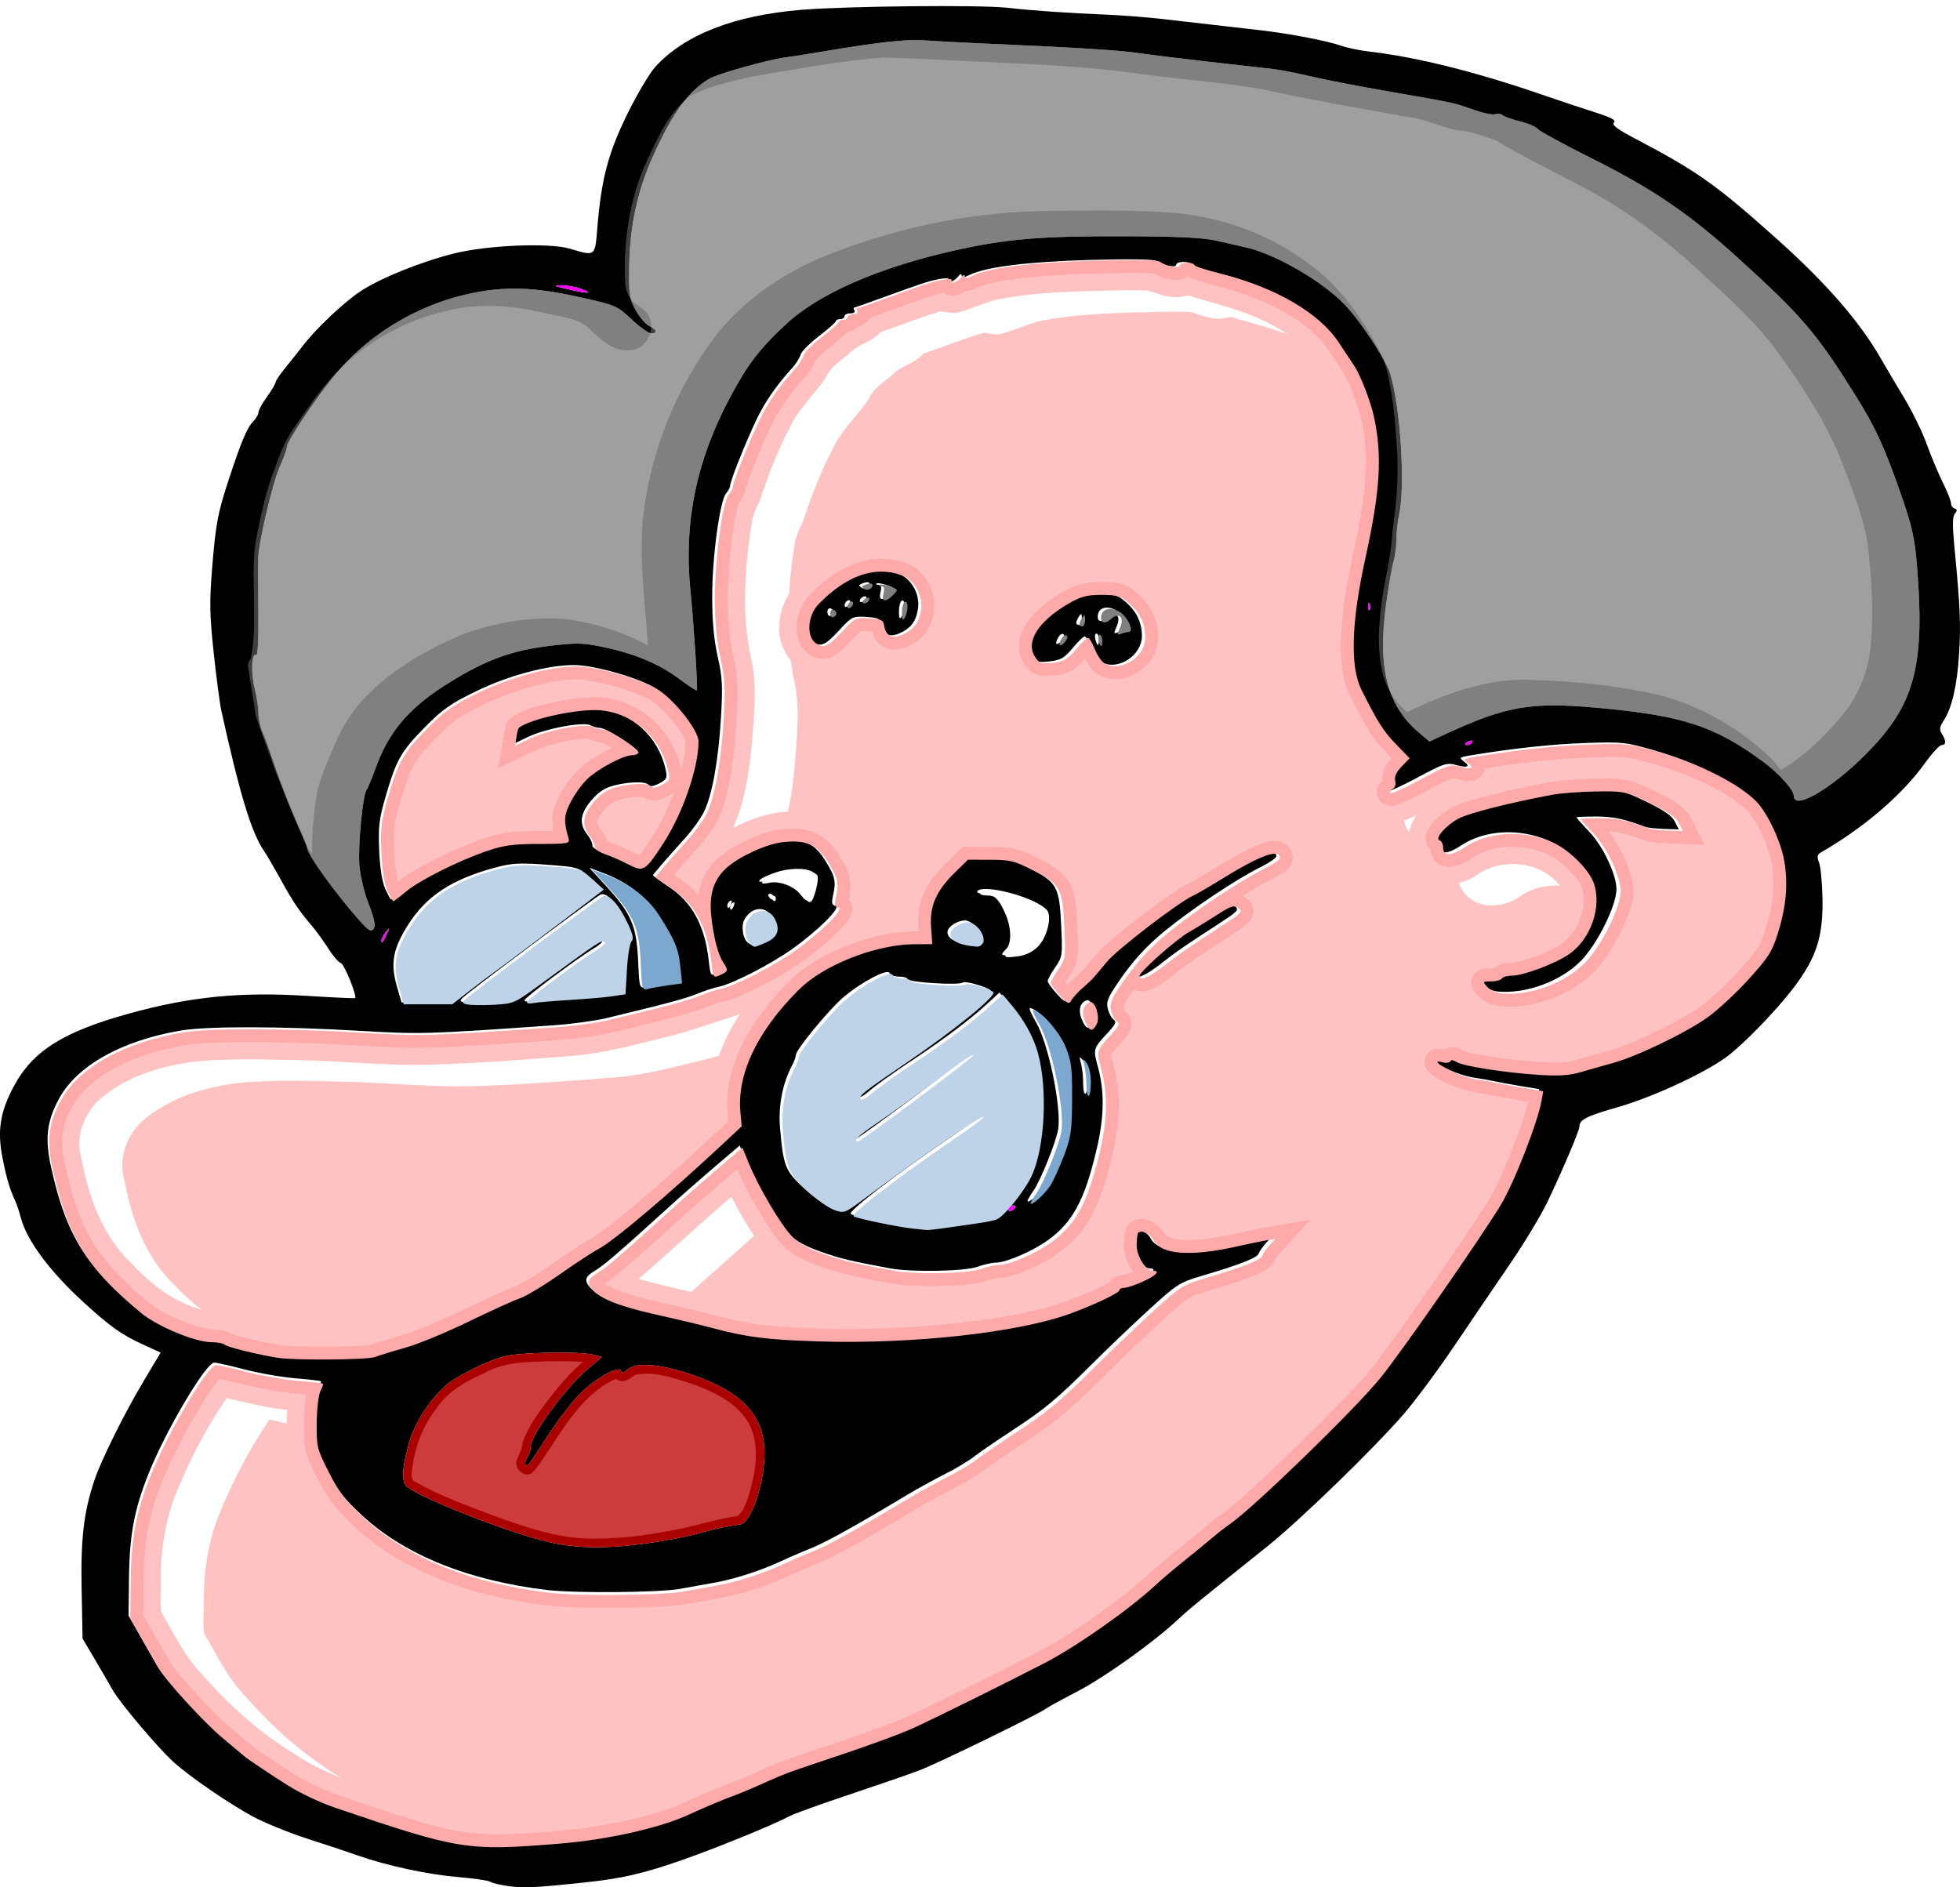
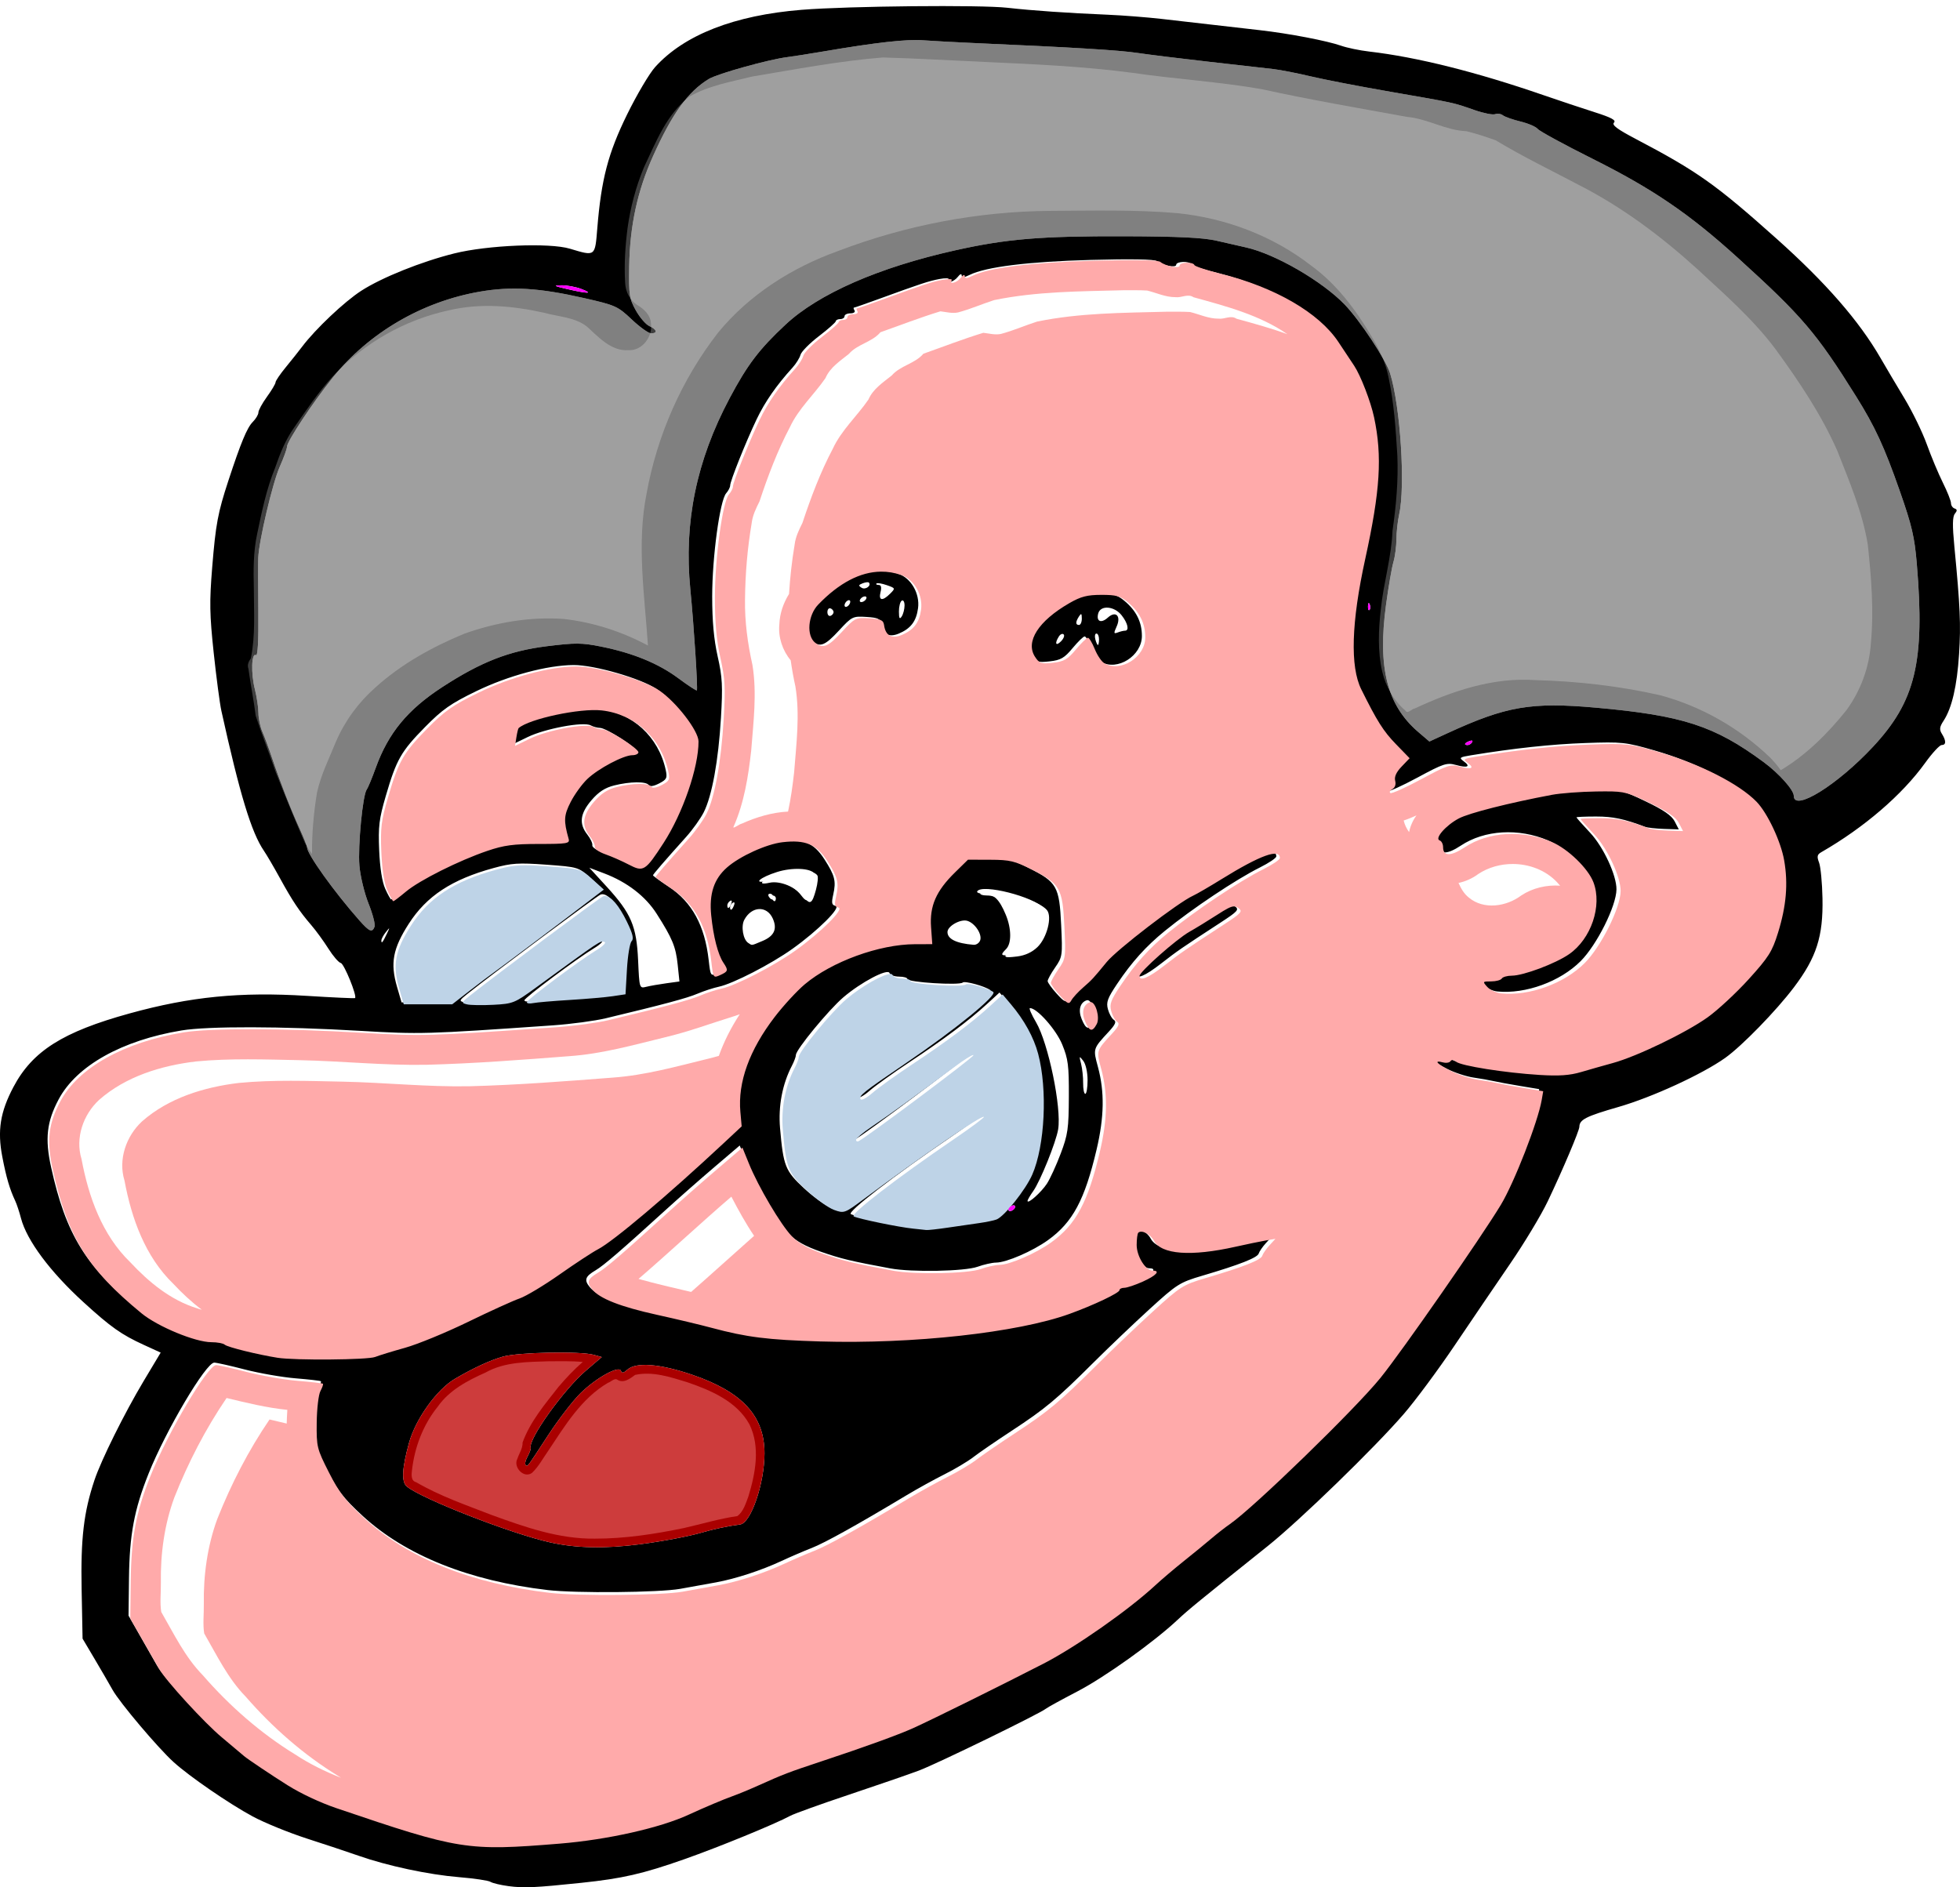
<svg xmlns="http://www.w3.org/2000/svg" xmlns:ns1="http://www.inkscape.org/namespaces/inkscape" xmlns:ns2="http://sodipodi.sourceforge.net/DTD/sodipodi-0.dtd" width="914.032" height="880.152" viewBox="0 0 241.838 232.873" version="1.1" id="svg5" ns1:version="1.2-dev (9ee32be, 2021-06-19)" ns2:docname="toothless character.svg">
  <title id="title8625">Face</title>
  <ns2:namedview id="namedview7" pagecolor="#ffffff" bordercolor="#666666" borderopacity="1.0" ns1:pageshadow="2" ns1:pageopacity="0.0" ns1:pagecheckerboard="false" ns1:document-units="mm" showgrid="false" units="px" ns1:zoom="0.6246267" ns1:cx="457.073" ns1:cy="442.6644" ns1:window-width="1792" ns1:window-height="1001" ns1:window-x="0" ns1:window-y="25" ns1:window-maximized="1" ns1:current-layer="layer1" fit-margin-top="0" fit-margin-left="0" fit-margin-right="0" fit-margin-bottom="0" />
  <defs id="defs2">
    <filter ns1:collect="always" style="color-interpolation-filters:sRGB" id="filter8286" x="-0.038" y="-0.078" width="1.076" height="1.155">
      <feGaussianBlur ns1:collect="always" stdDeviation="3.175" id="feGaussianBlur8288" />
    </filter>
    <filter ns1:collect="always" style="color-interpolation-filters:sRGB" id="filter8405" x="-0.013" y="-0.014" width="1.026" height="1.028">
      <feGaussianBlur ns1:collect="always" stdDeviation="4.267" id="feGaussianBlur8407" />
    </filter>
    <filter ns1:collect="always" style="color-interpolation-filters:sRGB" id="filter8468" x="-0.016" y="-0.031" width="1.032" height="1.061">
      <feGaussianBlur ns1:collect="always" stdDeviation="0.28" id="feGaussianBlur8470" />
    </filter>
    <filter ns1:collect="always" style="color-interpolation-filters:sRGB" id="filter8577" x="-0.019" y="-0.018" width="1.037" height="1.037">
      <feGaussianBlur ns1:collect="always" stdDeviation="5.321" id="feGaussianBlur8579" />
    </filter>
  </defs>
  <g ns1:label="Layer 1" ns1:groupmode="layer" id="layer1" transform="translate(-123.689,-29.422)">
    <path style="fill:#808080;stroke-width:0.353" d="m 169.905,143.774 c 0.108,-0.282 -0.225,-1.565 -0.74,-2.852 -0.515,-1.287 -1.023,-3.398 -1.13,-4.692 -0.2,-2.423 0.408,-8.734 0.904,-9.39 0.154,-0.203 0.652,-1.402 1.107,-2.663 1.553,-4.302 3.933,-7.191 8.219,-9.978 4.774,-3.104 8.245,-4.461 12.889,-5.037 3.533,-0.439 4.324,-0.433 6.703,0.045 3.938,0.793 7.066,2.076 9.539,3.914 1.2,0.892 2.224,1.561 2.276,1.488 0.138,-0.195 -0.365,-7.992 -0.806,-12.48 -0.811,-8.263 0.749,-15.855 4.841,-23.56 2.201,-4.144 3.653,-6.055 6.906,-9.093 4.072,-3.803 11.469,-7.046 20.864,-9.15 6.4,-1.433 10.62,-1.784 21.022,-1.751 6.586,0.021 9.64,0.169 11.289,0.547 1.244,0.285 2.896,0.662 3.672,0.837 3.607,0.817 9.363,4.154 12.141,7.038 1.89,1.963 5.085,6.801 5.61,8.496 1.28,4.132 1.901,13.937 1.106,17.462 -0.175,0.776 -0.322,2.127 -0.327,3.001 -0.005,0.874 -0.172,2.144 -0.373,2.822 -0.2,0.678 -0.611,3.058 -0.912,5.289 -1.047,7.742 0.131,12.384 3.975,15.675 l 1.377,1.179 2.284,-1.051 c 7.194,-3.31 10.28,-3.839 18.263,-3.127 10.678,0.953 14.63,2.235 20.701,6.721 1.905,1.407 3.713,3.435 3.713,4.164 0,1.994 5.345,-1.317 9.763,-6.048 5.255,-5.627 6.425,-10.481 5.424,-22.509 -0.283,-3.399 -0.602,-4.768 -2.125,-9.115 -1.894,-5.407 -3.051,-7.908 -5.385,-11.642 -4.887,-7.819 -6.634,-9.865 -14.565,-17.065 -5.987,-5.435 -10.483,-8.501 -17.921,-12.223 -3.527,-1.764 -6.582,-3.428 -6.788,-3.696 -0.207,-0.268 -1.159,-0.679 -2.117,-0.913 -0.957,-0.234 -1.937,-0.579 -2.177,-0.766 -0.24,-0.188 -0.672,-0.251 -0.959,-0.141 -0.288,0.11 -1.44,-0.121 -2.562,-0.514 -2.653,-0.93 -2.349,-0.864 -10.33,-2.248 -3.784,-0.656 -8.229,-1.514 -9.878,-1.907 -1.649,-0.392 -3.713,-0.796 -4.586,-0.897 -0.873,-0.101 -4.445,-0.506 -7.938,-0.9 -3.493,-0.394 -7.461,-0.885 -8.819,-1.089 -2.271,-0.342 -7.901,-0.685 -19.756,-1.202 -2.522,-0.11 -5.539,-0.272 -6.703,-0.36 -2.049,-0.155 -5.752,0.259 -12.347,1.382 -1.746,0.297 -3.731,0.609 -4.41,0.693 -2.286,0.282 -8.634,2.052 -9.701,2.703 -2.562,1.565 -4.491,4.235 -6.868,9.51 -1.924,4.268 -2.863,8.6 -2.945,13.582 -0.059,3.551 0.011,4.015 0.821,5.468 0.487,0.873 1.241,1.744 1.676,1.936 0.928,0.409 1.04,0.886 0.207,0.886 -0.321,0 -1.398,-0.77 -2.393,-1.712 -1.726,-1.633 -1.997,-1.754 -5.855,-2.632 -5.566,-1.266 -8.982,-1.476 -12.907,-0.795 -7.13,1.237 -13.687,5.078 -18.149,10.631 -2.411,3 -5.62,7.843 -5.62,8.481 0,0.259 -0.408,1.388 -0.906,2.509 -0.877,1.974 -2.561,9.125 -2.645,11.233 -0.023,0.57 -0.017,3.552 0.012,6.626 0.035,3.641 -0.07,5.514 -0.299,5.372 -0.546,-0.337 -0.626,2.228 -0.131,4.196 0.243,0.964 0.441,2.289 0.441,2.945 0,0.656 0.219,1.693 0.487,2.304 0.268,0.611 0.806,2.064 1.195,3.228 0.977,2.921 2.304,6.324 3.396,8.709 0.505,1.103 0.919,2.15 0.919,2.327 0,0.821 3.332,5.48 6.423,8.978 1.274,1.443 1.614,1.588 1.91,0.818 z" id="path1152" />
    <path style="fill:#000000;stroke-width:0.353" d="m 186.443,262.157 c -0.97,-0.128 -1.976,-0.367 -2.236,-0.531 -0.26,-0.164 -2.006,-0.424 -3.881,-0.577 -3.735,-0.306 -8.832,-1.393 -12.404,-2.647 -1.261,-0.443 -4.119,-1.393 -6.35,-2.112 -2.231,-0.719 -5.248,-1.949 -6.703,-2.733 -2.909,-1.568 -7.781,-4.916 -9.755,-6.703 -1.926,-1.744 -6.648,-7.331 -7.532,-8.911 -0.432,-0.773 -1.442,-2.512 -2.245,-3.865 l -1.459,-2.461 -0.118,-6.107 c -0.12,-6.254 0.26,-9.487 1.584,-13.449 0.829,-2.482 3.706,-8.278 6.06,-12.211 l 2.112,-3.528 -2.07,-0.947 c -2.776,-1.27 -4.07,-2.185 -7.448,-5.266 -4.126,-3.763 -7.007,-7.633 -7.72,-10.367 -0.202,-0.776 -0.517,-1.729 -0.699,-2.117 -0.697,-1.486 -1.11,-2.892 -1.604,-5.458 -0.624,-3.242 -0.261,-5.528 1.368,-8.611 2.347,-4.442 6.088,-6.811 14.355,-9.091 7.499,-2.068 13.648,-2.676 21.872,-2.161 3.201,0.2 5.869,0.323 5.927,0.272 0.279,-0.243 -1.347,-4.243 -1.76,-4.329 -0.259,-0.054 -0.945,-0.848 -1.522,-1.764 -0.578,-0.916 -1.528,-2.222 -2.112,-2.901 -1.492,-1.735 -2.325,-2.984 -3.883,-5.821 -0.746,-1.358 -1.629,-2.866 -1.961,-3.351 -1.546,-2.254 -2.977,-6.963 -5.256,-17.286 -0.193,-0.873 -0.618,-4.089 -0.945,-7.146 -0.507,-4.74 -0.534,-6.298 -0.184,-10.583 0.434,-5.31 0.694,-6.699 1.996,-10.669 1.534,-4.677 2.308,-6.541 3.005,-7.238 0.385,-0.385 0.699,-0.913 0.699,-1.175 0,-0.262 0.476,-1.134 1.058,-1.937 0.582,-0.804 1.058,-1.606 1.058,-1.783 0,-0.177 0.567,-1.012 1.26,-1.855 0.693,-0.843 1.606,-1.991 2.028,-2.551 1.641,-2.174 5.198,-5.536 7.286,-6.886 2.526,-1.633 7.412,-3.595 11.474,-4.609 4.109,-1.025 11.748,-1.339 14.263,-0.585 3.167,0.949 3.101,0.998 3.387,-2.512 0.492,-6.055 1.334,-9.27 3.675,-14.044 1.195,-2.437 2.754,-5.073 3.464,-5.859 3.593,-3.976 9.778,-6.393 18.073,-7.06 5.836,-0.469 22.062,-0.63 25.4,-0.251 3.027,0.343 7.496,0.653 12.347,0.855 1.843,0.077 4.86,0.312 6.703,0.523 1.843,0.211 4.661,0.534 6.262,0.718 1.601,0.184 4.22,0.484 5.821,0.667 3.632,0.415 8.284,1.306 10.042,1.922 0.735,0.258 2.288,0.58 3.452,0.715 5.91,0.689 13.202,2.513 21.519,5.385 1.94,0.67 4.778,1.616 6.306,2.102 2.057,0.655 2.675,0.987 2.381,1.281 -0.294,0.294 0.404,0.818 2.69,2.019 7.598,3.993 9.872,5.605 17.374,12.309 6.079,5.432 10.186,10.147 12.824,14.719 0.658,1.141 1.994,3.396 2.968,5.011 0.974,1.615 2.209,4.155 2.745,5.644 0.536,1.49 1.426,3.617 1.978,4.727 0.552,1.11 1.004,2.248 1.004,2.528 0,0.28 0.198,0.577 0.441,0.658 0.335,0.113 0.343,0.269 0.037,0.647 -0.295,0.364 -0.313,1.449 -0.064,4.026 0.717,7.438 0.814,9.643 0.583,13.276 -0.252,3.954 -0.883,6.675 -1.913,8.247 -0.499,0.761 -0.539,1.078 -0.204,1.613 0.541,0.866 0.528,1.381 -0.034,1.381 -0.247,0 -1.16,0.988 -2.028,2.195 -2.843,3.953 -7.53,7.982 -12.835,11.034 -0.497,0.286 -0.546,0.528 -0.26,1.281 0.194,0.511 0.384,2.495 0.421,4.41 0.091,4.706 -0.738,7.285 -3.522,10.973 -2.192,2.903 -6.432,7.257 -8.49,8.717 -2.84,2.016 -9.013,4.853 -13.153,6.045 -4.023,1.158 -4.82,1.562 -4.833,2.451 -0.007,0.491 -2.089,5.396 -3.901,9.192 -0.812,1.701 -2.9,5.168 -4.64,7.704 -1.74,2.537 -4.822,7.073 -6.849,10.08 -2.027,3.007 -4.853,6.817 -6.28,8.467 -3.667,4.238 -12.823,13.125 -16.789,16.296 -8.562,6.848 -9.791,7.853 -11.113,9.093 -2.939,2.758 -8.976,7.072 -12.36,8.834 -1.933,1.006 -3.679,1.964 -3.879,2.128 -0.754,0.616 -13.488,6.82 -15.687,7.643 -1.261,0.472 -5.149,1.813 -8.639,2.98 -3.49,1.167 -6.744,2.339 -7.232,2.604 -1.847,1.003 -8.817,3.859 -13.057,5.35 -5.158,1.813 -7.641,2.383 -12.7,2.914 -5.71,0.599 -7.091,0.662 -8.996,0.411 z m 6.008,-5.648 c 5.858,-0.478 12.325,-1.927 15.864,-3.557 1.956,-0.9 4.322,-1.9 5.446,-2.3 0.691,-0.246 2.13,-0.842 3.197,-1.323 2.988,-1.348 3.757,-1.642 7.75,-2.964 5.259,-1.741 9.453,-3.261 11.3,-4.094 2.308,-1.042 11.148,-5.416 16.059,-7.948 3.988,-2.055 10.468,-6.596 13.751,-9.636 0.776,-0.719 2.364,-2.067 3.528,-2.996 1.164,-0.929 2.687,-2.176 3.383,-2.77 0.697,-0.594 1.727,-1.398 2.29,-1.786 2.918,-2.011 15.428,-14.16 18.54,-18.005 2.648,-3.271 12.407,-17.303 14.836,-21.33 1.652,-2.739 4.568,-10.224 5.027,-12.903 l 0.186,-1.085 -2.375,-0.393 c -1.306,-0.216 -2.772,-0.485 -3.257,-0.599 -0.485,-0.113 -1.596,-0.309 -2.469,-0.434 -0.873,-0.125 -2.342,-0.606 -3.263,-1.069 -1.735,-0.871 -2.2,-1.376 -0.971,-1.055 0.388,0.101 0.799,0.033 0.913,-0.152 0.127,-0.205 0.399,-0.179 0.697,0.069 0.613,0.509 6,1.362 10.27,1.626 2.4,0.149 3.723,0.057 5.115,-0.354 1.033,-0.305 2.798,-0.806 3.923,-1.114 2.949,-0.806 9.005,-3.726 11.663,-5.623 1.257,-0.897 3.54,-3.015 5.072,-4.707 2.447,-2.701 2.886,-3.396 3.602,-5.702 1.03,-3.314 1.265,-6.057 0.765,-8.928 -0.407,-2.338 -2.063,-5.854 -3.408,-7.234 -2.142,-2.199 -6.965,-4.651 -12.032,-6.114 -3.6,-1.04 -4.004,-1.084 -8.566,-0.923 -4.184,0.148 -8.697,0.632 -14.102,1.514 -1.405,0.229 -1.492,0.298 -0.908,0.725 0.915,0.669 0.513,0.871 -0.936,0.47 -1.136,-0.314 -1.535,-0.184 -4.743,1.547 -1.926,1.039 -3.642,1.811 -3.812,1.714 -0.17,-0.096 -0.066,-0.311 0.232,-0.478 0.332,-0.186 0.468,-0.584 0.352,-1.03 -0.128,-0.491 0.13,-1.06 0.794,-1.754 l 0.984,-1.027 -1.698,-1.75 c -1.531,-1.578 -2.313,-2.816 -4.258,-6.739 -1.389,-2.802 -1.224,-8.246 0.487,-16.051 1.85,-8.441 2.114,-12.653 1.092,-17.462 -0.409,-1.927 -1.652,-5.147 -2.451,-6.35 -0.322,-0.485 -1.2,-1.807 -1.95,-2.937 -2.388,-3.598 -7.805,-6.736 -14.505,-8.402 -1.71,-0.425 -3.163,-0.906 -3.227,-1.067 -0.169,-0.423 -1.823,-0.363 -1.823,0.066 0,0.413 -1.698,0.087 -2.39,-0.458 -0.289,-0.228 -3.208,-0.279 -8.169,-0.143 -7.702,0.211 -12.912,0.856 -14.929,1.848 -0.728,0.358 -0.973,0.371 -0.981,0.053 -0.006,-0.24 -0.215,-0.156 -0.48,0.193 -0.465,0.612 -1.487,0.897 -1.127,0.314 0.103,-0.167 -0.403,-0.191 -1.126,-0.054 -1.343,0.255 -2.267,0.559 -7.453,2.451 -1.631,0.595 -3.029,1.082 -3.108,1.082 -0.079,0 -0.045,0.159 0.075,0.353 0.12,0.194 -0.109,0.353 -0.508,0.353 -0.4,0 -0.726,0.159 -0.726,0.353 0,0.194 -0.238,0.353 -0.529,0.353 -0.291,0 -0.539,0.119 -0.55,0.265 -0.012,0.146 -0.954,0.979 -2.094,1.852 -1.14,0.873 -2.157,1.905 -2.261,2.293 -0.103,0.388 -0.55,1.104 -0.993,1.591 -1.971,2.167 -3.398,4.221 -4.413,6.352 -1.353,2.839 -3.271,7.634 -3.271,8.178 0,0.222 -0.221,0.655 -0.492,0.961 -0.778,0.881 -1.726,7.869 -1.726,12.728 -2.1e-4,3.07 0.205,5.321 0.676,7.408 0.578,2.561 0.637,3.668 0.404,7.585 -0.314,5.291 -1.103,9.621 -2.121,11.642 -0.391,0.776 -1.365,2.141 -2.165,3.033 -2.737,3.052 -4.1,4.631 -4.1,4.749 0,0.065 0.886,0.707 1.97,1.426 2.853,1.894 4.418,4.777 4.903,9.031 0.225,1.976 0.244,2.004 1.088,1.619 0.991,-0.452 1.024,-0.579 0.395,-1.522 -0.675,-1.012 -1.235,-3.19 -1.504,-5.844 -0.267,-2.638 0.338,-4.472 1.94,-5.884 1.577,-1.391 4.852,-2.883 6.838,-3.116 2.815,-0.331 4.201,0.249 5.525,2.313 1.295,2.018 1.461,2.689 1.083,4.369 -0.231,1.026 -0.177,1.279 0.293,1.375 0.745,0.153 -2.158,3.044 -5.327,5.306 -2.649,1.891 -7.334,4.302 -9.076,4.672 -0.671,0.143 -1.862,0.532 -2.646,0.865 -1.29,0.549 -4.186,1.324 -11.303,3.028 -1.358,0.325 -4.295,0.718 -6.526,0.874 -15.692,1.093 -16.363,1.112 -23.812,0.676 -9.657,-0.565 -18.748,-0.585 -22.003,-0.048 -7.355,1.215 -12.958,4.353 -15.165,8.494 -1.478,2.772 -1.712,4.865 -0.938,8.378 1.833,8.32 4.249,12.238 10.937,17.735 1.997,1.642 6.637,3.561 8.608,3.561 0.721,0 1.461,0.138 1.646,0.308 0.328,0.301 4.049,1.222 6.509,1.611 2.118,0.335 11.111,0.261 12.016,-0.099 0.473,-0.188 2.131,-0.697 3.683,-1.129 1.552,-0.433 5.045,-1.868 7.761,-3.191 2.716,-1.322 5.574,-2.621 6.35,-2.887 0.776,-0.265 2.999,-1.598 4.939,-2.962 1.94,-1.364 4.064,-2.756 4.718,-3.094 1.873,-0.967 8.582,-6.632 15.46,-13.053 l 2.244,-2.095 -0.16,-1.786 c -0.327,-3.644 1.108,-7.617 4.22,-11.68 1.075,-1.403 2.741,-3.215 3.704,-4.027 3.32,-2.799 9.188,-4.937 13.581,-4.948 l 2.139,-0.005 -0.152,-2.097 c -0.188,-2.605 0.62,-4.457 2.937,-6.73 l 1.612,-1.58 2.745,0.009 c 2.422,0.008 3.03,0.153 5.173,1.235 3.433,1.733 3.733,2.264 3.958,7.006 0.18,3.802 0.159,3.955 -0.746,5.26 -0.512,0.74 -0.927,1.495 -0.921,1.678 0.006,0.184 0.502,0.874 1.102,1.535 0.972,1.069 1.129,1.134 1.433,0.592 0.188,-0.335 0.83,-1.034 1.427,-1.554 1.107,-0.963 1.27,-1.139 2.923,-3.16 1.256,-1.535 8.845,-7.361 10.636,-8.164 0.425,-0.191 2.013,-1.114 3.528,-2.051 4.766,-2.948 7.164,-3.813 7.164,-2.583 0,0.195 -0.913,0.81 -2.028,1.366 -2.946,1.47 -8.348,5.076 -11.726,7.827 -2.323,1.891 -4.078,3.839 -5.88,6.526 -1.198,1.785 -1.376,2.278 -1.138,3.145 0.155,0.566 0.485,1.154 0.734,1.308 0.337,0.208 0.179,0.575 -0.621,1.441 -1.976,2.14 -1.961,2.091 -1.347,4.368 0.829,3.075 0.778,6.174 -0.168,10.191 -1.465,6.221 -2.944,8.98 -5.994,11.174 -1.897,1.365 -5.124,2.763 -6.403,2.773 -0.485,0.004 -1.517,0.236 -2.293,0.515 -1.577,0.568 -8.127,0.691 -10.76,0.203 -4.929,-0.915 -6.067,-1.188 -8.568,-2.057 -1.919,-0.667 -3.104,-1.327 -3.93,-2.191 -1.374,-1.436 -4.12,-6.086 -5.28,-8.94 l -0.804,-1.977 -3.145,2.681 c -1.73,1.474 -4.415,3.836 -5.967,5.249 -5.547,5.048 -7.677,6.882 -8.671,7.469 -1.289,0.761 -1.44,1.193 -0.725,2.067 0.93,1.137 3.478,2.135 7.994,3.131 2.323,0.512 5.336,1.23 6.694,1.595 4.343,1.167 6.911,1.489 13.406,1.684 11.395,0.342 24.311,-1.084 30.692,-3.389 2.989,-1.08 6.174,-2.592 6.174,-2.932 0,-0.158 0.267,-0.288 0.593,-0.288 0.326,0 1.358,-0.346 2.293,-0.768 1.667,-0.753 2.195,-1.348 1.197,-1.348 -0.868,0 -1.966,-1.767 -1.966,-3.164 0,-0.718 0.089,-1.393 0.197,-1.502 0.396,-0.396 1.492,0.161 1.931,0.982 0.911,1.702 4.56,1.972 10.043,0.744 1.358,-0.304 3.021,-0.649 3.695,-0.766 l 1.226,-0.213 -0.74,0.813 c -0.407,0.447 -0.804,1.025 -0.883,1.284 -0.156,0.513 -2.35,1.376 -6.955,2.735 -2.799,0.826 -3.136,1.04 -6.514,4.124 -1.96,1.789 -5.076,4.761 -6.926,6.604 -4.528,4.512 -5.932,5.683 -10.066,8.396 -1.94,1.273 -4.085,2.745 -4.765,3.272 -0.681,0.526 -2.268,1.472 -3.528,2.103 -1.26,0.63 -3.402,1.813 -4.76,2.629 -6.016,3.613 -10.007,5.831 -11.642,6.47 -0.97,0.379 -2.637,1.097 -3.704,1.594 -2.519,1.174 -5.682,2.208 -8.114,2.652 -1.067,0.195 -3.052,0.553 -4.41,0.796 -2.585,0.462 -12.88,0.556 -16.352,0.149 -9.687,-1.135 -17.548,-4.288 -22.839,-9.159 -2.346,-2.16 -3.129,-3.17 -4.397,-5.671 -1.489,-2.936 -1.542,-3.152 -1.509,-6.142 0.018,-1.704 0.224,-3.455 0.457,-3.89 0.233,-0.435 0.371,-0.842 0.307,-0.905 -0.064,-0.062 -1.466,-0.223 -3.115,-0.358 -1.649,-0.134 -4.469,-0.625 -6.266,-1.091 -1.797,-0.466 -3.496,-0.847 -3.775,-0.847 -1.023,0 -5.973,8.363 -8.096,13.676 -1.782,4.461 -2.362,7.557 -2.425,12.958 l -0.054,4.586 1.577,2.758 c 0.867,1.517 1.742,3.048 1.943,3.402 0.847,1.487 5.601,6.683 7.76,8.48 1.282,1.067 2.518,2.108 2.747,2.312 0.367,0.328 3.403,2.363 5.363,3.593 1.616,1.015 4.009,2.138 5.989,2.811 15.182,5.158 16.114,5.306 27.527,4.376 z M 308.453,151.763 c -0.61,-0.059 -1.389,-0.416 -1.73,-0.794 -0.602,-0.665 -0.588,-0.686 0.471,-0.686 0.601,0 1.19,-0.159 1.31,-0.353 0.12,-0.194 0.678,-0.353 1.24,-0.353 1.414,0 5.381,-1.489 7.052,-2.647 2.722,-1.887 4.103,-5.97 2.998,-8.865 -0.65,-1.701 -3.142,-4.114 -5.112,-4.95 -3.626,-1.538 -7.823,-1.288 -10.735,0.641 -1.713,1.135 -2.675,1.13 -2.675,-0.014 0,-0.378 -0.189,-0.75 -0.419,-0.827 -0.67,-0.223 0.759,-1.865 2.359,-2.709 1.268,-0.669 6.184,-1.916 11.465,-2.908 1.067,-0.2 3.528,-0.386 5.468,-0.413 3.455,-0.048 3.591,-0.018 6.592,1.417 2.191,1.048 3.211,1.75 3.579,2.463 l 0.515,0.997 -1.816,-0.058 c -0.999,-0.032 -2.054,-0.149 -2.345,-0.259 -2.607,-0.987 -3.955,-1.27 -6.042,-1.27 -1.334,0 -2.425,0.046 -2.425,0.102 0,0.056 0.757,0.908 1.682,1.893 1.643,1.75 3.277,5.264 3.255,7.001 -0.025,2.056 -2.415,6.838 -4.421,8.848 -2.521,2.526 -6.79,4.082 -10.269,3.744 z m -44.575,-2.154 c 0,-0.511 4.533,-4.526 6.132,-5.432 0.799,-0.452 2.346,-1.399 3.437,-2.104 1.705,-1.101 2.072,-1.217 2.608,-0.825 0.562,0.411 0.384,0.612 -1.808,2.041 -4.772,3.11 -5.279,3.459 -7.313,5.041 -1.961,1.524 -3.056,1.982 -3.056,1.279 z m -4.334,-38.519 c -0.347,-0.202 -0.88,-0.991 -1.185,-1.753 -0.305,-0.763 -0.683,-1.386 -0.84,-1.386 -0.157,0 -0.826,0.651 -1.488,1.448 -1.009,1.215 -1.461,1.477 -2.816,1.629 -1.444,0.163 -1.676,0.086 -2.209,-0.728 -1.222,-1.865 0.409,-4.418 4.229,-6.618 1.419,-0.817 2.189,-1.017 3.942,-1.019 1.837,-0.003 2.349,0.141 3.276,0.921 1.445,1.216 2.131,2.605 2.131,4.314 0,2.447 -3.027,4.365 -5.04,3.194 z m -4.614,-3.386 c -0.145,-0.145 -0.41,-0.029 -0.591,0.256 -0.543,0.859 -0.38,1.241 0.257,0.603 0.328,-0.328 0.478,-0.715 0.334,-0.859 z m 4.362,0.599 c 0,-0.388 -0.144,-0.706 -0.32,-0.706 -0.176,0 -0.237,0.318 -0.135,0.706 0.101,0.388 0.245,0.706 0.32,0.706 0.074,0 0.135,-0.318 0.135,-0.706 z m 3.204,-1.058 c 0.555,0 0.356,-0.922 -0.407,-1.893 -0.912,-1.16 -2.62,-1.292 -2.899,-0.224 -0.258,0.985 0.367,1.248 1.191,0.502 0.991,-0.897 1.673,-0.189 1.077,1.119 -0.371,0.815 -0.353,0.906 0.144,0.715 0.313,-0.12 0.715,-0.219 0.894,-0.219 z m -5.326,-1.499 c -0.004,-0.642 -0.071,-0.692 -0.347,-0.265 -0.442,0.684 -0.442,1.058 0,1.058 0.194,0 0.35,-0.357 0.347,-0.794 z m -33.239,2.822 c -1.112,-0.859 -0.918,-3.381 0.363,-4.71 3.425,-3.553 6.92,-4.795 10.241,-3.637 1.582,0.551 2.669,2.456 2.428,4.253 -0.217,1.615 -0.907,2.52 -2.392,3.135 -1.206,0.499 -1.979,0.075 -2.158,-1.183 -0.093,-0.651 -0.372,-0.785 -1.832,-0.878 -1.669,-0.106 -1.775,-0.054 -3.373,1.676 -1.709,1.849 -2.307,2.094 -3.278,1.344 z m 11.367,-4.431 c 0.003,-0.454 -0.151,-0.718 -0.347,-0.597 -0.194,0.12 -0.35,0.725 -0.347,1.344 0.004,0.857 0.087,0.999 0.347,0.597 0.188,-0.291 0.344,-0.896 0.347,-1.344 z m -8.761,0.815 c 0,-0.184 -0.171,-0.392 -0.379,-0.462 -0.209,-0.07 -0.379,0.138 -0.379,0.462 0,0.323 0.171,0.531 0.379,0.462 0.209,-0.07 0.379,-0.277 0.379,-0.462 z M 228.6,103.675 c 0,-0.194 -0.159,-0.255 -0.353,-0.135 -0.194,0.12 -0.353,0.377 -0.353,0.571 0,0.194 0.159,0.255 0.353,0.135 0.194,-0.12 0.353,-0.377 0.353,-0.571 z m 1.94,-0.311 c 0.12,-0.194 0.059,-0.353 -0.135,-0.353 -0.194,0 -0.451,0.159 -0.571,0.353 -0.12,0.194 -0.059,0.353 0.135,0.353 0.194,0 0.451,-0.159 0.571,-0.353 z m 2.973,-0.68 c 0.671,-0.671 0.666,-0.685 -0.41,-1.06 -0.599,-0.209 -1.17,-0.3 -1.268,-0.202 -0.098,0.098 0.025,0.178 0.272,0.178 0.304,0 0.378,0.287 0.228,0.882 -0.266,1.06 0.234,1.146 1.178,0.202 z m -2.624,-1.382 c -0.078,-0.078 -0.422,-0.035 -0.765,0.097 -0.523,0.201 -0.541,0.289 -0.113,0.554 0.47,0.29 1.244,-0.284 0.877,-0.651 z m -28.218,118.667 c 2.741,-0.354 6.016,-0.973 7.585,-1.433 1.493,-0.438 3.146,-0.788 4.763,-1.01 1.33,-0.183 2.999,-5.068 2.999,-8.777 0,-4.597 -2.726,-7.567 -8.883,-9.678 -3.998,-1.371 -6.975,-1.607 -8.046,-0.637 -0.469,0.425 -0.675,0.461 -0.782,0.138 -0.233,-0.698 -3.028,0.843 -4.971,2.74 -0.931,0.909 -2.739,3.253 -4.017,5.21 -2.717,4.158 -2.525,3.907 -2.785,3.647 -0.113,-0.113 3.6e-4,-0.576 0.251,-1.029 0.251,-0.453 0.424,-0.94 0.384,-1.082 -0.3,-1.064 4.083,-7.178 6.825,-9.521 l 1.949,-1.665 -0.986,-0.275 c -1.677,-0.468 -9.303,-0.318 -11.217,0.222 -1.542,0.434 -3.614,1.391 -5.892,2.722 -2.262,1.321 -4.877,4.961 -5.692,7.923 -0.863,3.135 -0.951,4.794 -0.286,5.364 1.755,1.504 12.911,5.858 17.738,6.923 3.224,0.712 6.72,0.781 11.065,0.219 z m 37.571,-39.348 c 1.261,-0.187 3.002,-0.439 3.868,-0.561 0.866,-0.122 1.835,-0.323 2.153,-0.447 0.969,-0.377 3.573,-3.646 4.395,-5.517 1.564,-3.56 1.902,-10.504 0.725,-14.91 -0.538,-2.012 -1.707,-4.139 -3.336,-6.069 l -1.033,-1.223 -1.534,1.406 c -2.223,2.038 -5.335,4.372 -9.554,7.168 -2.037,1.35 -4.268,2.95 -4.958,3.555 -0.689,0.605 -1.342,0.958 -1.45,0.783 -0.263,-0.425 0.257,-0.84 5.608,-4.475 6.041,-4.104 11.256,-8.356 10.728,-8.748 -0.637,-0.473 -3.143,-1.158 -3.378,-0.923 -0.377,0.377 -6.821,-0.027 -6.821,-0.428 0,-0.165 -0.463,-0.301 -1.029,-0.301 -0.566,0 -1.098,-0.198 -1.182,-0.441 -0.212,-0.61 -3.507,1.122 -5.701,2.998 -1.812,1.549 -5.845,6.447 -5.848,7.104 -0.001,0.216 -0.226,0.822 -0.499,1.345 -1.174,2.251 -1.694,4.989 -1.459,7.691 0.407,4.683 0.642,5.273 2.946,7.408 1.152,1.067 2.662,2.146 3.357,2.397 1.241,0.449 1.304,0.426 3.664,-1.327 7.27,-5.402 14.547,-10.384 14.8,-10.131 0.076,0.076 -1.571,1.302 -3.661,2.724 -7.046,4.796 -12.856,9.274 -12.372,9.535 0.559,0.301 5.631,1.344 7.338,1.509 0.679,0.066 1.393,0.141 1.587,0.168 0.194,0.027 1.385,-0.103 2.646,-0.29 z m -11.289,-10.823 c 0,-0.165 0.814,-0.853 1.809,-1.529 2.669,-1.813 5.199,-3.64 10.388,-7.503 1.247,-0.928 2.267,-1.551 2.267,-1.384 0,0.262 -13.399,10.278 -14.178,10.598 -0.157,0.065 -0.286,-0.017 -0.286,-0.182 z m 19.932,8.708 c 0.12,-0.194 0.059,-0.353 -0.135,-0.353 -0.194,0 -0.451,0.159 -0.571,0.353 -0.12,0.194 -0.059,0.353 0.135,0.353 0.194,0 0.451,-0.159 0.571,-0.353 z m 3.973,-3.018 c 0.39,-0.595 1.155,-2.262 1.701,-3.706 0.889,-2.352 0.994,-3.082 1.011,-7.034 0.016,-3.863 -0.086,-4.663 -0.821,-6.45 -0.757,-1.839 -3.103,-4.486 -3.977,-4.486 -0.154,0 0.182,0.784 0.747,1.742 1.521,2.579 3.167,10.541 2.732,13.217 -0.255,1.573 -2.202,6.397 -3.079,7.628 -0.384,0.54 -0.699,1.084 -0.699,1.208 0,0.444 1.688,-1.056 2.385,-2.119 z m 5.023,-12.789 c 0,-0.979 -0.226,-1.986 -0.535,-2.381 -0.502,-0.643 -0.518,-0.621 -0.265,0.374 0.148,0.582 0.262,1.654 0.253,2.381 -0.009,0.728 0.11,1.323 0.265,1.323 0.155,0 0.282,-0.763 0.282,-1.696 z m 0.723,-7.155 c 0.45,-0.841 -0.19,-2.909 -0.834,-2.694 -0.82,0.273 -1.07,1.226 -0.612,2.332 0.533,1.288 0.901,1.38 1.446,0.362 z m -69.077,-4.502 c 8.107,-5.917 7.92,-5.792 8.444,-5.617 0.241,0.08 -0.203,0.532 -0.987,1.003 -2.095,1.262 -8.574,6.105 -8.588,6.42 -0.007,0.149 0.345,0.198 0.781,0.109 0.437,-0.089 2.461,-0.263 4.498,-0.387 2.037,-0.123 4.419,-0.331 5.292,-0.462 l 1.587,-0.237 0.176,-3.071 c 0.097,-1.689 0.355,-3.249 0.574,-3.467 0.295,-0.294 0.146,-0.914 -0.575,-2.397 -1.089,-2.241 -2.194,-3.417 -2.941,-3.13 -0.434,0.167 -13.215,9.696 -16.375,12.21 -1.089,0.866 -1.109,0.923 -0.389,1.098 0.418,0.101 1.888,0.125 3.266,0.052 2.404,-0.126 2.615,-0.212 5.236,-2.124 z m -8.168,0.389 c 1.185,-0.922 2.497,-1.913 2.914,-2.203 0.763,-0.53 7.832,-5.843 11.595,-8.716 l 2.017,-1.539 -1.421,-1.284 c -1.397,-1.262 -1.488,-1.288 -5.368,-1.571 -3.433,-0.25 -4.283,-0.196 -6.522,0.417 -5.135,1.404 -8.252,3.454 -10.446,6.87 -1.97,3.068 -2.303,4.853 -1.452,7.783 l 0.558,1.918 h 2.985 2.985 z m -1.442,-2.178 c 0,-0.167 0.198,-0.385 0.441,-0.484 0.359,-0.146 6.651,-4.896 8.284,-6.254 0.916,-0.761 2.955,-1.835 3.138,-1.652 0.105,0.105 -0.179,0.387 -0.632,0.626 -0.453,0.239 -2.65,1.799 -4.881,3.466 -5.253,3.925 -6.35,4.668 -6.35,4.297 z m 25.974,1.5 1.632,-0.224 -0.217,-2.071 c -0.232,-2.22 -0.654,-3.241 -2.598,-6.29 -1.375,-2.156 -3.645,-3.903 -6.461,-4.973 l -1.842,-0.7 2.132,2.327 c 3.03,3.307 3.696,4.867 3.886,9.11 0.155,3.446 0.161,3.466 0.996,3.256 0.462,-0.116 1.574,-0.311 2.472,-0.434 z m 45.415,-4.701 c 1.168,-1.129 1.836,-3.741 1.164,-4.556 -1.162,-1.411 -7.61,-3.056 -8.205,-2.093 -0.101,0.164 0.277,0.298 0.84,0.298 1.187,0 1.895,0.686 2.686,2.601 0.709,1.716 0.724,3.539 0.035,4.228 -0.794,0.794 -0.668,0.882 0.97,0.681 0.986,-0.121 1.845,-0.518 2.509,-1.159 z m -33.534,-0.524 c 1.451,-0.606 1.85,-1.487 1.261,-2.781 -0.734,-1.611 -2.602,-1.521 -3.507,0.17 -0.433,0.809 -0.151,2.452 0.491,2.861 0.515,0.328 0.3,0.358 1.755,-0.25 z m 26.85,-0.056 c 0.283,-0.737 -0.611,-2.119 -1.566,-2.422 -0.839,-0.266 -2.462,0.643 -2.462,1.379 0,0.865 1.091,1.398 3.225,1.575 0.319,0.026 0.68,-0.212 0.802,-0.531 z m -73.2,-0.832 c 0.396,-0.832 0.389,-0.843 -0.129,-0.197 -0.302,0.377 -0.549,0.84 -0.549,1.029 0,0.448 0.163,0.248 0.677,-0.832 z m -1.517,-0.865 c 0.108,-0.282 -0.225,-1.565 -0.74,-2.852 -0.515,-1.287 -1.023,-3.398 -1.13,-4.692 -0.2,-2.423 0.408,-8.734 0.904,-9.39 0.154,-0.203 0.652,-1.402 1.107,-2.663 1.553,-4.302 3.933,-7.191 8.219,-9.978 4.774,-3.104 8.245,-4.461 12.889,-5.037 3.533,-0.439 4.324,-0.433 6.703,0.045 3.938,0.793 7.066,2.076 9.539,3.914 1.2,0.892 2.224,1.561 2.276,1.488 0.138,-0.195 -0.365,-7.992 -0.806,-12.48 -0.811,-8.263 0.749,-15.855 4.841,-23.56 2.201,-4.144 3.653,-6.055 6.906,-9.093 4.072,-3.803 11.469,-7.046 20.864,-9.15 6.4,-1.433 10.62,-1.784 21.022,-1.751 6.586,0.021 9.64,0.169 11.289,0.547 1.244,0.285 2.896,0.662 3.672,0.837 3.607,0.817 9.363,4.154 12.141,7.038 1.89,1.963 5.085,6.801 5.61,8.496 1.28,4.132 1.901,13.937 1.106,17.462 -0.175,0.776 -0.322,2.127 -0.327,3.001 -0.005,0.874 -0.172,2.144 -0.373,2.822 -0.2,0.678 -0.611,3.058 -0.912,5.289 -1.047,7.742 0.131,12.384 3.975,15.675 l 1.377,1.179 2.284,-1.051 c 7.194,-3.31 10.28,-3.839 18.263,-3.127 10.678,0.953 14.63,2.235 20.701,6.721 1.905,1.407 3.713,3.435 3.713,4.164 0,1.994 5.345,-1.317 9.763,-6.048 5.255,-5.627 6.425,-10.481 5.424,-22.509 -0.283,-3.399 -0.602,-4.768 -2.125,-9.115 -1.894,-5.407 -3.051,-7.908 -5.385,-11.642 -4.887,-7.819 -6.634,-9.865 -14.565,-17.065 -5.987,-5.435 -10.483,-8.501 -17.921,-12.223 -3.527,-1.764 -6.582,-3.428 -6.788,-3.696 -0.207,-0.268 -1.159,-0.679 -2.117,-0.913 -0.957,-0.234 -1.937,-0.579 -2.177,-0.766 -0.24,-0.188 -0.672,-0.251 -0.959,-0.141 -0.288,0.11 -1.44,-0.121 -2.562,-0.514 -2.653,-0.93 -2.349,-0.864 -10.33,-2.248 -3.784,-0.656 -8.229,-1.514 -9.878,-1.907 -1.649,-0.392 -3.713,-0.796 -4.586,-0.897 -0.873,-0.101 -4.445,-0.506 -7.938,-0.9 -3.493,-0.394 -7.461,-0.885 -8.819,-1.089 -2.271,-0.342 -7.901,-0.685 -19.756,-1.202 -2.522,-0.11 -5.539,-0.272 -6.703,-0.36 -2.049,-0.155 -5.752,0.259 -12.347,1.382 -1.746,0.297 -3.731,0.609 -4.41,0.693 -2.286,0.282 -8.634,2.052 -9.701,2.703 -2.562,1.565 -4.491,4.235 -6.868,9.51 -1.924,4.268 -2.863,8.6 -2.945,13.582 -0.059,3.551 0.011,4.015 0.821,5.468 0.487,0.873 1.241,1.744 1.676,1.936 0.928,0.409 1.04,0.886 0.207,0.886 -0.321,0 -1.398,-0.77 -2.393,-1.712 -1.726,-1.633 -1.997,-1.754 -5.855,-2.632 -5.566,-1.266 -8.982,-1.476 -12.907,-0.795 -7.13,1.237 -13.687,5.078 -18.149,10.631 -2.411,3 -5.62,7.843 -5.62,8.481 0,0.259 -0.408,1.388 -0.906,2.509 -0.877,1.974 -2.561,9.125 -2.645,11.233 -0.023,0.57 -0.017,3.552 0.012,6.626 0.035,3.641 -0.07,5.514 -0.299,5.372 -0.546,-0.337 -0.626,2.228 -0.131,4.196 0.243,0.964 0.441,2.289 0.441,2.945 0,0.656 0.219,1.693 0.487,2.304 0.268,0.611 0.806,2.064 1.195,3.228 0.977,2.921 2.304,6.324 3.396,8.709 0.505,1.103 0.919,2.15 0.919,2.327 0,0.821 3.332,5.48 6.423,8.978 1.274,1.443 1.614,1.588 1.91,0.818 z m 44.013,-2.858 c 0.12,-0.314 0.061,-0.456 -0.139,-0.332 -0.192,0.119 -0.349,0.365 -0.349,0.547 0,0.507 0.253,0.396 0.487,-0.216 z m 10.102,-1.945 c 0.208,-0.772 0.286,-1.553 0.174,-1.735 -0.434,-0.702 -2.745,-0.81 -4.628,-0.216 -2.097,0.661 -3.051,1.5 -1.257,1.106 1.289,-0.283 3.332,0.57 4.227,1.765 0.749,1 1.011,0.838 1.484,-0.919 z m -50.513,0.249 c 1.68,-1.404 6.52,-3.826 10.027,-5.019 2.042,-0.695 3.21,-0.851 6.346,-0.851 3.491,0 3.827,-0.057 3.669,-0.617 -0.633,-2.249 -0.598,-2.897 0.25,-4.556 0.479,-0.938 1.402,-2.211 2.05,-2.828 1.358,-1.293 4.463,-2.935 5.551,-2.935 0.408,0 0.743,-0.161 0.743,-0.357 0,-0.469 -3.681,-2.818 -4.416,-2.818 -0.313,0 -0.837,-0.142 -1.163,-0.316 -0.897,-0.478 -5.597,0.395 -7.752,1.439 l -1.866,0.904 0.165,-1.047 c 0.091,-0.576 0.216,-1.091 0.279,-1.145 1.326,-1.146 7.571,-2.474 10.232,-2.176 4.088,0.458 7.317,3.419 8.206,7.523 0.217,1.004 0.129,1.185 -0.818,1.674 -0.667,0.345 -1.142,0.418 -1.279,0.198 -0.289,-0.467 -2.311,-0.446 -4.263,0.046 -1.133,0.285 -1.923,0.8 -2.802,1.827 -1.409,1.646 -1.56,2.898 -0.511,4.231 0.392,0.499 0.67,1.093 0.617,1.321 -0.053,0.228 0.539,0.637 1.315,0.91 0.776,0.273 2.071,0.843 2.878,1.266 1.799,0.945 2.028,0.801 4.279,-2.669 2.375,-3.663 4.318,-9.308 4.305,-12.511 -0.005,-1.31 -2.762,-4.88 -4.847,-6.278 -1.958,-1.312 -7.673,-2.963 -10.229,-2.954 -3.241,0.011 -8.076,1.308 -12.018,3.223 -3.158,1.535 -4.178,2.25 -6.327,4.434 -2.956,3.004 -3.525,4.003 -4.838,8.499 -0.828,2.834 -0.94,3.754 -0.815,6.703 0.092,2.176 0.362,3.899 0.743,4.741 0.329,0.728 0.66,1.323 0.736,1.323 0.076,0 0.776,-0.533 1.556,-1.185 z m 45.568,0.832 c 0,-0.194 -0.168,-0.353 -0.374,-0.353 -0.205,0 -0.275,0.159 -0.156,0.353 0.12,0.194 0.288,0.353 0.374,0.353 0.086,0 0.156,-0.159 0.156,-0.353 z m 86.252,-19.046 c 0.124,-0.2 -0.018,-0.259 -0.332,-0.139 -0.611,0.235 -0.723,0.487 -0.216,0.487 0.183,0 0.429,-0.157 0.547,-0.349 z m -12.633,-17.004 c -0.113,-0.281 -0.196,-0.198 -0.213,0.213 -0.015,0.372 0.068,0.58 0.185,0.463 0.117,-0.117 0.13,-0.421 0.028,-0.676 z M 195.439,65.088 c -0.679,-0.262 -1.79,-0.47 -2.469,-0.463 -1.062,0.011 -0.963,0.076 0.706,0.463 2.55,0.591 3.3,0.591 1.764,0 z" id="path852" ns2:nodetypes="ssssssssscssscssssssssscsssssssssssssssssssssssssssssssssssssssssssssssssssscssssssssssssssssssssssssssssscssssssssssssssssssssssssscsssssssssssscsssssssssssssssssssssssssssssssssssssscssssssssssssscsssccssccssscsssssssssssssssscssssscssssssssssssscssscsssssssssssssssssssssssscsssssssssssssssssssssssscssssssssssssssssssssssscsssssssssssssssssssccscssssssssssscssssssssssssssssssssssscssccssssssssssssscssssssssssssscssssssssssscssssssssssssssssssssssssssssssssssscssssssssscssscsssssssssssscssssscccssssssssscssscssssssssssssssssssssssssssssssssssssssssssssssscssscsssssssssssssssssssssssssssssssssssssccsssssssssssssssssssssssssssssscccssssssssssscssssssssssssssssssssssssssss" ns1:transform-center-x="35.454167" ns1:transform-center-y="22.225" />
    <path style="fill:#ff00ff;stroke-width:0.353" d="m 195.439,65.088 c -0.679,-0.262 -1.79,-0.47 -2.469,-0.463 -1.062,0.011 -0.963,0.076 0.706,0.463 2.55,0.591 3.3,0.591 1.764,0 z" id="path1166" />
    <path style="fill:#ff00ff;stroke-width:0.353" d="m 292.694,104.003 c -0.113,-0.281 -0.196,-0.198 -0.213,0.213 -0.015,0.372 0.068,0.58 0.185,0.463 0.117,-0.117 0.13,-0.421 0.028,-0.676 z" id="path1164" />
    <path style="fill:#ff00ff;stroke-width:0.353" d="m 305.327,121.007 c 0.124,-0.2 -0.018,-0.259 -0.332,-0.139 -0.611,0.235 -0.723,0.487 -0.216,0.487 0.183,0 0.429,-0.157 0.547,-0.349 z" id="path1162" />
    <path id="path1158" style="fill:#ffaaaa;stroke-width:1.333" d="m 988.672,232.166 c -3.688,0.041 -7.892,0.126 -12.58,0.254 -29.111,0.797 -48.802,3.233 -56.426,6.984 -2.751,1.354 -3.677,1.405 -3.709,0.201 -0.023,-0.907 -0.812,-0.59 -1.812,0.729 -1.756,2.314 -5.622,3.389 -4.26,1.186 0.39,-0.631 -1.524,-0.724 -4.254,-0.205 -5.075,0.964 -8.567,2.112 -28.17,9.264 -6.163,2.248 -11.447,4.088 -11.744,4.088 -0.297,0 -0.17,0.601 0.283,1.334 0.453,0.733 -0.412,1.334 -1.922,1.334 -1.51,0 -2.744,0.599 -2.744,1.332 0,0.733 -0.9,1.334 -2,1.334 -1.1,0 -2.038,0.45 -2.082,1 -0.044,0.55 -3.605,3.7 -7.914,7 -4.309,3.3 -8.154,7.199 -8.545,8.666 -0.391,1.467 -2.079,4.172 -3.752,6.012 -7.449,8.192 -12.841,15.955 -16.68,24.008 C 815.247,317.416 808,335.538 808,337.596 c 0,0.84 -0.836,2.475 -1.859,3.633 -2.941,3.328 -6.524,29.743 -6.525,48.105 -7.9e-4,11.602 0.775,20.111 2.555,28 2.183,9.678 2.407,13.864 1.527,28.666 -1.188,19.999 -4.17,36.363 -8.018,44 -1.478,2.933 -5.16,8.092 -8.184,11.463 C 777.152,512.997 772,518.963 772,519.41 c 0,0.246 3.35,2.671 7.445,5.389 10.783,7.157 16.7,18.055 18.531,34.133 0.851,7.468 0.921,7.573 4.111,6.119 3.746,-1.707 3.871,-2.187 1.492,-5.754 -2.551,-3.826 -4.67,-12.056 -5.684,-22.086 -1.008,-9.971 1.277,-16.901 7.334,-22.24 5.961,-5.256 18.338,-10.897 25.844,-11.779 10.639,-1.25 15.878,0.943 20.883,8.742 4.895,7.628 5.523,10.164 4.092,16.512 -0.874,3.876 -0.669,4.835 1.107,5.199 2.817,0.577 -8.157,11.506 -20.135,20.053 -10.013,7.145 -27.719,16.26 -34.301,17.658 -2.537,0.539 -7.037,2.01 -10,3.27 -4.875,2.073 -15.823,5.006 -42.721,11.445 -5.133,1.229 -16.233,2.715 -24.666,3.303 -59.308,4.13 -61.845,4.201 -90,2.553 -36.499,-2.137 -70.857,-2.212 -83.162,-0.18 -27.799,4.59 -48.975,16.452 -57.318,32.105 -5.585,10.478 -6.47,18.387 -3.545,31.662 6.93,31.447 16.06,46.254 41.336,67.029 7.549,6.205 25.083,13.457 32.535,13.457 2.724,0 5.524,0.524 6.221,1.164 1.238,1.136 15.301,4.618 24.6,6.09 8.004,1.267 41.995,0.987 45.414,-0.375 1.789,-0.712 8.053,-2.634 13.92,-4.27 5.867,-1.635 19.065,-7.061 29.332,-12.059 10.267,-4.998 21.067,-9.909 24,-10.912 2.933,-1.003 11.335,-6.04 18.668,-11.193 7.333,-5.154 15.357,-10.417 17.832,-11.695 7.077,-3.656 32.436,-25.066 58.434,-49.334 l 8.48,-7.916 -0.605,-6.75 c -1.237,-13.774 4.189,-28.79 15.949,-44.145 4.061,-5.303 10.361,-12.151 14,-15.219 12.547,-10.58 34.725,-18.661 51.328,-18.701 l 8.084,-0.018 -0.572,-7.926 c -0.712,-9.847 2.341,-16.845 11.102,-25.436 l 6.092,-5.973 10.373,0.033 c 9.154,0.03 11.455,0.581 19.553,4.668 12.976,6.549 14.11,8.556 14.959,26.479 0.681,14.37 0.599,14.947 -2.82,19.881 -1.937,2.795 -3.504,5.65 -3.482,6.344 0.023,0.694 1.897,3.304 4.166,5.801 3.674,4.042 4.266,4.287 5.414,2.236 0.709,-1.267 3.136,-3.91 5.393,-5.873 4.185,-3.641 4.798,-4.303 11.047,-11.941 4.747,-5.803 33.43,-27.82 40.197,-30.857 1.608,-0.721 7.608,-4.21 13.334,-7.752 18.013,-11.143 27.076,-14.412 27.076,-9.764 0,0.736 -3.449,3.059 -7.666,5.164 -11.134,5.557 -31.549,19.185 -44.318,29.582 -8.779,7.148 -15.412,14.509 -22.225,24.666 -4.526,6.748 -5.201,8.609 -4.303,11.887 0.586,2.138 1.834,4.361 2.773,4.941 1.273,0.787 0.675,2.175 -2.346,5.447 -7.467,8.088 -7.409,7.903 -5.09,16.508 3.132,11.621 2.938,23.336 -0.637,38.518 -5.536,23.513 -11.128,33.937 -22.654,42.232 -7.17,5.161 -19.366,10.442 -24.201,10.48 -1.833,0.015 -5.733,0.891 -8.666,1.947 -5.959,2.147 -30.719,2.613 -40.668,0.766 -18.631,-3.459 -22.929,-4.491 -32.383,-7.775 -7.252,-2.52 -11.73,-5.016 -14.852,-8.279 -5.192,-5.428 -15.57,-23.001 -19.955,-33.789 l -3.039,-7.475 -11.885,10.133 C 794.015,661.114 783.867,670.041 778,675.379 c -20.967,19.077 -29.016,26.01 -32.771,28.229 -4.871,2.878 -5.444,4.509 -2.742,7.812 3.515,4.298 13.143,8.068 30.213,11.832 8.782,1.937 20.167,4.65 25.301,6.029 16.414,4.409 26.12,5.629 50.666,6.365 43.067,1.292 91.885,-4.098 116,-12.809 C 975.964,718.757 988,713.041 988,711.756 c 0,-0.598 1.008,-1.09 2.24,-1.09 1.232,0 5.132,-1.307 8.666,-2.904 6.301,-2.848 8.297,-5.096 4.523,-5.096 -3.28,0 -7.43,-6.678 -7.43,-11.957 0,-2.712 0.335,-5.267 0.744,-5.676 1.497,-1.497 5.637,0.61 7.297,3.711 3.443,6.434 17.234,7.455 37.959,2.811 5.133,-1.15 11.418,-2.453 13.967,-2.895 l 4.633,-0.803 -2.797,3.07 c -1.538,1.69 -3.04,3.875 -3.338,4.855 -0.589,1.939 -8.883,5.199 -26.287,10.336 -10.578,3.122 -11.852,3.928 -24.621,15.586 -7.406,6.762 -19.186,17.994 -26.178,24.961 -17.114,17.053 -22.419,21.479 -38.045,31.732 -7.333,4.812 -15.44,10.377 -18.012,12.365 -2.572,1.989 -8.571,5.565 -13.332,7.947 -4.761,2.382 -12.857,6.854 -17.99,9.938 -22.736,13.655 -37.82,22.037 -44,24.453 -3.667,1.433 -9.967,4.145 -14,6.025 -9.519,4.438 -21.474,8.347 -30.666,10.025 -4.033,0.736 -11.535,2.09 -16.668,3.008 -9.769,1.746 -48.682,2.102 -61.801,0.564 -36.611,-4.29 -66.325,-16.205 -86.32,-34.615 -8.867,-8.164 -11.824,-11.98 -16.617,-21.434 -5.626,-11.097 -5.827,-11.914 -5.705,-23.213 0.07,-6.441 0.846,-13.057 1.727,-14.701 0.88,-1.645 1.401,-3.184 1.158,-3.42 -0.243,-0.236 -5.54,-0.844 -11.773,-1.352 -6.233,-0.507 -16.891,-2.363 -23.684,-4.123 -6.792,-1.76 -13.214,-3.201 -14.27,-3.201 -3.865,0 -22.575,31.609 -30.598,51.691 -6.736,16.861 -8.925,28.564 -9.164,48.977 l -0.203,17.332 5.959,10.426 c 3.277,5.733 6.582,11.519 7.344,12.857 3.199,5.62 21.17,25.259 29.328,32.051 4.845,4.033 9.516,7.967 10.381,8.74 1.385,1.239 12.862,8.93 20.27,13.582 6.107,3.835 15.156,8.081 22.637,10.623 57.382,19.496 60.902,20.055 104.039,16.537 22.142,-1.806 46.583,-7.286 59.961,-13.443 7.394,-3.403 16.336,-7.179 20.584,-8.693 2.612,-0.931 8.049,-3.183 12.082,-5.002 11.293,-5.094 14.2,-6.205 29.291,-11.201 19.877,-6.58 35.728,-12.322 42.709,-15.473 8.725,-3.938 42.133,-20.472 60.695,-30.039 15.073,-7.768 39.562,-24.929 51.971,-36.42 2.933,-2.716 8.934,-7.812 13.334,-11.324 4.4,-3.512 10.154,-8.225 12.787,-10.471 2.633,-2.246 6.528,-5.283 8.656,-6.75 11.027,-7.6 58.311,-53.519 70.072,-68.049 10.007,-12.363 46.893,-65.397 56.07,-80.617 6.242,-10.352 17.264,-38.642 19,-48.768 l 0.703,-4.1 -8.979,-1.482 c -4.938,-0.816 -10.477,-1.835 -12.31,-2.264 -1.833,-0.429 -6.034,-1.167 -9.334,-1.641 -3.3,-0.474 -8.849,-2.293 -12.332,-4.041 -6.556,-3.291 -8.314,-5.201 -3.668,-3.986 1.466,0.383 3.018,0.124 3.451,-0.576 0.48,-0.777 1.507,-0.674 2.635,0.262 2.316,1.922 22.679,5.146 38.816,6.146 9.071,0.562 14.072,0.217 19.334,-1.338 3.904,-1.153 10.576,-3.048 14.828,-4.211 11.145,-3.047 34.036,-14.083 44.082,-21.252 4.752,-3.391 13.379,-11.397 19.172,-17.791 9.249,-10.21 10.908,-12.834 13.615,-21.549 3.892,-12.527 4.778,-22.894 2.889,-33.744 -1.539,-8.838 -7.797,-22.124 -12.879,-27.342 -8.095,-8.312 -26.326,-17.576 -45.475,-23.109 -13.606,-3.932 -15.132,-4.097 -32.373,-3.488 -15.813,0.558 -32.872,2.389 -53.299,5.721 -5.311,0.866 -5.636,1.129 -3.43,2.742 3.458,2.528 1.94,3.29 -3.539,1.777 -4.295,-1.186 -5.801,-0.695 -17.924,5.846 -7.28,3.928 -13.764,6.844 -14.408,6.48 -0.644,-0.364 -0.251,-1.179 0.875,-1.809 1.256,-0.703 1.771,-2.208 1.33,-3.893 -0.485,-1.854 0.49,-4.007 3,-6.627 l 3.717,-3.881 -6.416,-6.615 c -5.785,-5.963 -8.742,-10.642 -16.094,-25.469 -5.251,-10.59 -4.628,-31.164 1.84,-60.666 6.994,-31.902 7.989,-47.821 4.127,-66 -1.547,-7.285 -6.244,-19.454 -9.264,-24 -1.218,-1.833 -4.534,-6.828 -7.369,-11.1 -9.027,-13.598 -29.499,-25.458 -54.822,-31.758 -6.464,-1.608 -11.953,-3.423 -12.197,-4.033 -0.64,-1.597 -6.889,-1.373 -6.889,0.248 0,1.56 -6.418,0.329 -9.031,-1.732 -0.819,-0.645 -7.232,-0.915 -18.297,-0.793 z M 876.91,377.197 c 3.206,-0.034 6.384,0.494 9.521,1.588 5.979,2.084 10.089,9.283 9.178,16.074 -0.819,6.103 -3.429,9.523 -9.041,11.848 -4.556,1.887 -7.477,0.285 -8.154,-4.471 -0.35,-2.46 -1.408,-2.966 -6.926,-3.316 -6.308,-0.401 -6.708,-0.202 -12.748,6.334 -6.458,6.988 -8.718,7.915 -12.389,5.08 -4.205,-3.247 -3.47,-12.779 1.373,-17.803 9.709,-10.073 19.568,-15.231 29.186,-15.334 z m 102.654,10.814 c 6.945,-0.011 8.879,0.534 12.381,3.48 5.46,4.595 8.055,9.845 8.055,16.303 0,9.25 -11.44,16.5 -19.049,12.072 -1.31,-0.762 -3.323,-3.745 -4.477,-6.627 C 975.321,410.358 973.892,408 973.299,408 c -0.593,0 -3.124,2.462 -5.623,5.471 -3.815,4.593 -5.523,5.581 -10.643,6.158 -5.458,0.615 -6.334,0.327 -8.35,-2.75 -4.62,-7.05 1.544,-16.698 15.982,-25.014 5.364,-3.089 8.276,-3.843 14.898,-3.854 z m -244.559,33.342 c -12.248,0.04 -30.525,4.943 -45.424,12.184 -11.935,5.8 -15.792,8.501 -23.914,16.756 -11.171,11.354 -13.32,15.131 -18.285,32.121 -3.13,10.71 -3.553,14.187 -3.08,25.334 0.349,8.224 1.369,14.735 2.807,17.918 1.242,2.75 2.496,5 2.783,5 0.288,0 2.933,-2.014 5.881,-4.477 6.351,-5.306 24.644,-14.464 37.9,-18.973 C 701.393,504.591 705.807,504 717.656,504 c 13.193,0 14.464,-0.214 13.867,-2.334 -2.393,-8.501 -2.26,-10.948 0.943,-17.217 1.812,-3.547 5.299,-8.357 7.748,-10.689 5.131,-4.887 16.866,-11.094 20.979,-11.094 1.543,0 2.807,-0.607 2.807,-1.35 0,-1.771 -13.913,-10.65 -16.689,-10.65 -1.183,0 -3.163,-0.538 -4.398,-1.195 -3.39,-1.805 -21.154,1.493 -29.299,5.439 l -7.053,3.418 0.623,-3.957 c 0.343,-2.176 0.816,-4.124 1.053,-4.328 5.013,-4.331 28.614,-9.349 38.672,-8.223 15.45,1.73 27.656,12.921 31.014,28.434 0.821,3.794 0.488,4.477 -3.092,6.328 -2.521,1.303 -4.318,1.581 -4.834,0.746 -1.092,-1.767 -8.735,-1.684 -16.113,0.174 -4.284,1.079 -7.267,3.024 -10.59,6.906 -5.324,6.219 -5.896,10.953 -1.932,15.992 1.482,1.885 2.533,4.131 2.334,4.992 -0.199,0.861 2.037,2.408 4.971,3.439 2.933,1.031 7.828,3.186 10.877,4.787 6.798,3.571 7.667,3.029 16.172,-10.088 8.978,-13.846 16.319,-35.179 16.271,-47.285 -0.019,-4.95 -10.439,-18.446 -18.318,-23.727 -7.4,-4.96 -28.998,-11.198 -38.662,-11.166 z m 479.348,58.17 c 9.001,-0.025 10.638,0.655 20.561,5.402 8.281,3.962 12.134,6.613 13.527,9.307 l 1.949,3.768 -6.861,-0.221 c -3.774,-0.121 -7.763,-0.562 -8.863,-0.979 -9.854,-3.73 -14.949,-4.801 -22.834,-4.801 -5.041,0 -9.166,0.173 -9.166,0.385 0,0.211 2.861,3.43 6.357,7.154 6.208,6.613 12.386,19.896 12.305,26.461 -0.096,7.772 -9.127,25.846 -16.709,33.441 -9.53,9.546 -25.663,15.428 -38.812,14.15 -2.307,-0.224 -5.25,-1.574 -6.541,-3 -2.276,-2.515 -2.221,-2.592 1.783,-2.592 2.27,0 4.498,-0.601 4.951,-1.334 0.453,-0.733 2.562,-1.332 4.686,-1.332 5.346,0 20.339,-5.629 26.654,-10.006 10.289,-7.13 15.508,-22.564 11.33,-33.504 -2.455,-6.428 -11.873,-15.547 -19.322,-18.707 -13.705,-5.814 -29.567,-4.867 -40.572,2.422 -6.475,4.289 -10.109,4.27 -10.109,-0.053 0,-1.429 -0.713,-2.835 -1.584,-3.125 -2.533,-0.844 2.87,-7.049 8.918,-10.24 4.792,-2.528 23.372,-7.242 43.334,-10.992 4.033,-0.758 13.333,-1.46 20.666,-1.561 1.632,-0.022 3.068,-0.041 4.354,-0.045 z m -173.09,53.557 c 0.777,-0.018 1.398,0.265 2.094,0.773 2.124,1.553 1.451,2.311 -6.834,7.711 -18.036,11.754 -19.951,13.076 -27.641,19.053 -7.41,5.76 -11.549,7.492 -11.549,4.834 0,-1.931 17.13,-17.107 23.174,-20.529 3.02,-1.71 8.867,-5.286 12.992,-7.949 4.23,-2.73 6.281,-3.858 7.764,-3.893 z m -66.676,44.557 c -0.114,10e-4 -0.228,0.021 -0.342,0.059 -3.099,1.033 -4.042,4.634 -2.311,8.814 2.016,4.866 3.405,5.214 5.463,1.369 1.622,-3.03 -0.5,-10.273 -2.811,-10.242 z" transform="scale(0.265)" />
-     <path style="fill:#ff00ff;stroke-width:0.353" d="m 171.422,144.639 c 0.396,-0.832 0.389,-0.843 -0.129,-0.197 -0.302,0.377 -0.549,0.84 -0.549,1.029 0,0.448 0.163,0.248 0.677,-0.832 z" id="path1150" />
-     <path id="path1148" style="fill:#bed3e7;fill-opacity:1;stroke-width:1.333" d="m 821.691,535.146 c -2.613,0.026 -5.344,1.713 -7.107,5.008 -1.637,3.058 -0.571,9.269 1.855,10.812 1.948,1.239 1.134,1.355 6.635,-0.943 5.483,-2.291 6.993,-5.623 4.766,-10.512 -1.344,-2.95 -3.694,-4.39 -6.148,-4.365 z m 95.635,5.332 c -3.298,0.021 -7.992,2.955 -7.992,5.389 0,3.269 4.124,5.283 12.189,5.951 1.205,0.1 2.569,-0.803 3.031,-2.006 1.068,-2.784 -2.31,-8.009 -5.918,-9.154 -0.396,-0.126 -0.839,-0.183 -1.311,-0.18 z" transform="scale(0.265)" />
-     <path id="path1142" style="fill:#7ca7cf;fill-opacity:1;stroke-width:1.333" d="m 742.32,515.879 8.057,8.795 c 11.453,12.499 13.968,18.394 14.688,34.432 0.584,13.024 0.606,13.099 3.762,12.307 1.746,-0.438 5.952,-1.178 9.344,-1.643 l 6.168,-0.846 -0.818,-7.828 c -0.877,-8.39 -2.473,-12.25 -9.82,-23.773 -5.196,-8.149 -13.774,-14.754 -24.418,-18.799 z m 205.475,65.455 c -0.582,0 0.689,2.962 2.824,6.584 5.747,9.747 11.967,39.84 10.326,49.953 -0.965,5.945 -8.324,24.177 -11.637,28.83 -1.453,2.041 -2.643,4.095 -2.643,4.566 0,1.678 6.382,-3.992 9.016,-8.01 1.474,-2.248 4.367,-8.551 6.43,-14.006 3.361,-8.889 3.758,-11.65 3.82,-26.586 0.06,-14.6 -0.324,-17.623 -3.104,-24.377 -2.861,-6.952 -11.73,-16.955 -15.033,-16.955 z m 23.348,22.939 c -0.251,-0.004 -0.035,0.947 0.504,3.061 0.561,2.2 0.991,6.25 0.955,9 -0.034,2.75 0.414,5 1,5 0.586,0 1.064,-2.886 1.064,-6.412 0,-3.701 -0.853,-7.506 -2.02,-9 -0.83,-1.064 -1.308,-1.645 -1.504,-1.648 z" transform="scale(0.265)" />
    <path style="fill:#ff00ff;stroke-width:0.353" d="m 179.917,149.252 c 0,-0.167 0.198,-0.385 0.441,-0.484 0.359,-0.146 6.651,-4.896 8.284,-6.254 0.916,-0.761 2.955,-1.835 3.138,-1.652 0.105,0.105 -0.179,0.387 -0.632,0.626 -0.453,0.239 -2.65,1.799 -4.881,3.466 -5.253,3.925 -6.35,4.668 -6.35,4.297 z" id="path1140" />
    <path id="path1138" style="fill:#bed3e7;fill-opacity:1;stroke-width:1.333" d="m 710.982,513.93 c -4.853,0.033 -8.091,0.657 -13.381,2.104 -19.409,5.308 -31.189,13.055 -39.482,25.967 -7.447,11.595 -8.706,18.343 -5.486,29.418 l 2.107,7.248 h 11.281 11.281 l 8.146,-6.332 c 4.48,-3.483 9.435,-7.23 11.014,-8.326 2.883,-2.001 29.601,-22.084 43.826,-32.943 l 7.621,-5.818 -5.369,-4.852 c -5.279,-4.769 -5.624,-4.87 -20.289,-5.938 -4.865,-0.354 -8.358,-0.547 -11.27,-0.527 z m 37.395,14.311 c -0.287,0.006 -0.565,0.059 -0.83,0.16 -1.642,0.63 -49.946,36.648 -61.889,46.146 -4.115,3.273 -4.192,3.49 -1.469,4.148 1.581,0.382 7.134,0.471 12.342,0.197 9.087,-0.477 9.884,-0.802 19.787,-8.029 30.642,-22.362 29.934,-21.891 31.916,-21.23 0.909,0.303 -0.768,2.01 -3.729,3.793 -7.919,4.769 -32.404,23.073 -32.459,24.266 -0.026,0.564 1.303,0.75 2.953,0.412 1.65,-0.338 9.3,-0.996 17,-1.463 7.7,-0.467 16.7,-1.251 20,-1.744 L 758,574 l 0.666,-11.605 c 0.367,-6.383 1.344,-12.28 2.17,-13.104 1.114,-1.109 0.551,-3.453 -2.174,-9.061 -3.729,-7.675 -7.508,-12.045 -10.285,-11.99 z m 133.117,36.293 c -3.034,-0.195 -13.475,5.593 -20.732,11.797 -6.848,5.853 -22.09,24.37 -22.104,26.852 -0.004,0.817 -0.852,3.105 -1.885,5.084 -4.439,8.508 -6.403,18.858 -5.516,29.068 1.539,17.7 2.426,19.93 11.135,28 4.353,4.034 10.062,8.111 12.688,9.061 4.692,1.697 4.93,1.609 13.848,-5.018 27.476,-20.417 54.981,-39.246 55.936,-38.291 0.287,0.287 -5.94,4.919 -13.838,10.295 -26.631,18.127 -48.589,35.053 -46.758,36.041 2.111,1.138 21.284,5.08 27.732,5.701 2.567,0.248 5.267,0.534 6,0.637 0.733,0.103 5.233,-0.392 10,-1.098 4.767,-0.706 11.344,-1.66 14.617,-2.121 3.273,-0.461 6.937,-1.221 8.141,-1.689 3.663,-1.426 13.504,-13.78 16.611,-20.852 5.912,-13.456 7.187,-39.7 2.738,-56.352 -2.032,-7.606 -6.452,-15.646 -12.609,-22.939 l -3.902,-4.623 -5.799,5.314 c -8.401,7.701 -20.162,16.526 -36.109,27.094 -7.7,5.102 -16.131,11.148 -18.736,13.436 -2.606,2.288 -5.073,3.621 -5.48,2.961 -0.993,-1.607 0.972,-3.178 21.195,-16.916 22.834,-15.512 42.543,-31.583 40.549,-33.064 -2.409,-1.789 -11.882,-4.378 -12.77,-3.49 -1.426,1.426 -25.779,-0.101 -25.779,-1.617 0,-0.625 -1.75,-1.137 -3.889,-1.137 -2.139,0 -4.148,-0.749 -4.467,-1.666 -0.1,-0.288 -0.383,-0.439 -0.816,-0.467 z m 38.33,37.756 c 0.115,-0.011 0.176,0.023 0.176,0.102 0,0.99 -50.644,38.846 -53.586,40.055 -0.595,0.245 -1.08,-0.066 -1.08,-0.689 0,-0.623 3.075,-3.222 6.836,-5.777 10.086,-6.853 19.65,-13.76 39.262,-28.357 4.124,-3.069 7.59,-5.256 8.393,-5.332 z" transform="scale(0.265)" />
    <path style="fill:#ff00ff;stroke-width:0.353" d="m 248.885,178.506 c 0.12,-0.194 0.059,-0.353 -0.135,-0.353 -0.194,0 -0.451,0.159 -0.571,0.353 -0.12,0.194 -0.059,0.353 0.135,0.353 0.194,0 0.451,-0.159 0.571,-0.353 z" id="path1128" />
    <path style="fill:#aa0000;stroke-width:0.353" d="m 202.671,219.969 c 2.741,-0.354 6.016,-0.973 7.585,-1.433 1.493,-0.438 3.146,-0.788 4.763,-1.01 1.33,-0.183 2.999,-5.068 2.999,-8.777 0,-4.597 -2.726,-7.567 -8.883,-9.678 -3.998,-1.371 -6.975,-1.607 -8.046,-0.637 -0.469,0.425 -0.675,0.461 -0.782,0.138 -0.233,-0.698 -3.028,0.843 -4.971,2.74 -0.931,0.909 -2.739,3.253 -4.017,5.21 -2.717,4.158 -2.525,3.907 -2.785,3.647 -0.113,-0.113 3.6e-4,-0.576 0.251,-1.029 0.251,-0.453 0.424,-0.94 0.384,-1.082 -0.3,-1.064 4.083,-7.178 6.825,-9.521 l 1.949,-1.665 -0.986,-0.275 c -1.677,-0.468 -9.303,-0.318 -11.217,0.222 -1.542,0.434 -3.614,1.391 -5.892,2.722 -2.262,1.321 -4.877,4.961 -5.692,7.923 -0.863,3.135 -0.951,4.794 -0.286,5.364 1.755,1.504 12.911,5.858 17.738,6.923 3.224,0.712 6.72,0.781 11.065,0.219 z" id="path1122" />
-     <path id="path1120" style="fill:#808080;fill-opacity:1;stroke-width:1.333" d="m 872.031,382.727 c -0.569,0.004 -1.42,0.188 -2.27,0.514 -1.978,0.759 -2.045,1.093 -0.426,2.094 1.776,1.097 4.703,-1.075 3.316,-2.461 -0.101,-0.101 -0.323,-0.149 -0.621,-0.146 z m 4.896,0.451 c -0.349,-0.003 -0.595,0.046 -0.699,0.15 -0.37,0.37 0.092,0.672 1.027,0.672 1.148,0 1.428,1.084 0.863,3.334 -1.006,4.006 0.884,4.331 4.451,0.764 2.538,-2.538 2.517,-2.59 -1.551,-4.008 -1.628,-0.568 -3.199,-0.905 -4.092,-0.912 z m -6.139,6.156 c -0.729,0.018 -1.677,0.61 -2.123,1.332 -0.453,0.733 -0.224,1.334 0.51,1.334 0.733,0 1.705,-0.601 2.158,-1.334 0.453,-0.733 0.224,-1.332 -0.51,-1.332 -0.011,0 -0.024,-2.9e-4 -0.035,0 z m -7.461,1.768 c -0.195,0.008 -0.421,0.084 -0.662,0.232 -0.733,0.453 -1.332,1.423 -1.332,2.156 0,0.733 0.599,0.963 1.332,0.51 0.733,-0.453 1.334,-1.425 1.334,-2.158 0,-0.493 -0.272,-0.757 -0.672,-0.74 z m 25.008,0.121 c -0.107,0.003 -0.22,0.04 -0.336,0.111 -0.733,0.453 -1.324,2.738 -1.312,5.078 0.015,3.237 0.329,3.776 1.312,2.254 0.711,-1.1 1.301,-3.385 1.312,-5.078 0.01,-1.448 -0.401,-2.384 -0.977,-2.365 z m 95.256,3.355 c -1.913,0.027 -3.5,0.925 -3.979,2.754 -0.974,3.723 1.386,4.717 4.502,1.896 3.745,-3.39 6.322,-0.713 4.07,4.229 -1.404,3.08 -1.333,3.424 0.547,2.703 1.184,-0.454 2.704,-0.826 3.377,-0.826 2.097,0 1.347,-3.485 -1.539,-7.154 -1.886,-2.398 -4.67,-3.634 -6.979,-3.602 z m -129.148,0.293 c -0.634,0.017 -1.109,0.745 -1.109,1.795 0,1.222 0.645,2.007 1.434,1.744 0.788,-0.263 1.432,-1.047 1.432,-1.744 0,-0.697 -0.643,-1.481 -1.432,-1.744 -0.111,-0.037 -0.22,-0.054 -0.324,-0.051 z m 117.164,2.746 c -0.201,0.007 -0.501,0.367 -0.941,1.049 -1.671,2.585 -1.671,4 0,4 0.733,0 1.326,-1.35 1.314,-3 -0.009,-1.402 -0.098,-2.058 -0.373,-2.049 z m 7.184,9.049 c -0.665,0 -0.893,1.201 -0.51,2.668 0.384,1.467 0.926,2.666 1.207,2.666 0.281,0 0.512,-1.199 0.512,-2.666 0,-1.467 -0.544,-2.668 -1.209,-2.668 z m -15.863,0.168 c -0.527,0.005 -1.167,0.447 -1.646,1.205 -2.053,3.246 -1.437,4.689 0.973,2.279 1.24,-1.24 1.808,-2.702 1.262,-3.248 -0.162,-0.162 -0.365,-0.238 -0.588,-0.236 z" transform="scale(0.265)" />
    <path id="path8266" style="opacity:0.498;fill:#ffffff;stroke-width:0.353;filter:url(#filter8286)" d="m 232.602,36.514 c -5.351,0.428 -10.764,1.46 -16.104,2.352 -2.623,0.651 -5.375,1.115 -7.742,2.477 -2.826,2.172 -4.136,5.622 -5.617,8.738 -1.016,2.44 -1.666,4.98 -2.022,7.51 -0.279,2.218 -0.43,4.468 -0.294,6.701 0.043,1.117 0.566,2.184 1.529,2.786 0.837,0.497 1.616,1.248 1.659,2.284 0.218,1.619 -1.091,3.371 -2.802,3.27 -2.124,0.129 -3.656,-1.612 -5.093,-2.908 -1.515,-1.181 -3.531,-1.214 -5.316,-1.716 -3.866,-0.854 -7.841,-1.216 -11.733,-0.294 -5.414,1.161 -10.512,4.063 -14.286,8.109 -1.81,1.97 -3.299,4.207 -4.827,6.397 -1.053,1.497 -1.728,3.198 -2.316,4.918 -1.086,2.647 -1.647,5.434 -2.232,8.22 -0.464,2.183 -0.452,4.417 -0.397,6.635 -1.6e-4,2.881 0.211,5.819 -0.363,8.652 -0.284,0.399 -0.48,0.824 -0.301,1.309 0.26,1.937 0.654,3.862 0.896,5.798 0.757,2.322 1.664,4.593 2.449,6.905 1.159,2.939 2.354,5.87 3.611,8.766 0.263,0.48 0.565,0.938 0.885,1.382 -0.017,-2.53 0.206,-5.068 0.614,-7.564 0.478,-2.214 1.508,-4.25 2.357,-6.335 1.099,-2.547 2.771,-4.821 4.851,-6.652 3.182,-2.885 6.997,-4.996 10.948,-6.63 3.913,-1.398 8.115,-2.121 12.27,-1.831 3.639,0.411 7.186,1.552 10.411,3.283 -0.412,-6.232 -1.409,-12.553 -0.167,-18.757 1.299,-7.186 4.331,-14.072 8.813,-19.841 3.843,-4.693 9.128,-8.04 14.803,-10.078 8.349,-3.188 17.262,-4.89 26.202,-4.959 5.24,-0.026 10.497,-0.167 15.723,0.287 5.943,0.614 11.746,2.802 16.475,6.48 3.102,2.252 5.442,5.366 7.379,8.637 0.962,1.572 1.767,3.245 2.135,5.061 0.691,3.195 0.907,6.473 1.103,9.728 0.132,3.109 -0.153,6.218 -0.599,9.29 -0.124,3.263 -1.107,6.405 -1.434,9.645 -0.295,2.532 -0.417,5.171 0.17,7.737 0.425,1.848 1.45,3.594 2.844,4.787 0.292,0.497 0.795,-0.228 1.178,-0.253 4.634,-2.163 9.684,-3.865 14.867,-3.498 5.162,0.139 10.326,0.72 15.364,1.858 5.089,1.355 9.816,4.056 13.609,7.702 0.473,0.486 0.916,1.003 1.306,1.558 3.157,-1.885 5.797,-4.535 8.09,-7.383 1.763,-2.411 2.839,-5.303 3.033,-8.287 0.383,-4.06 0.049,-8.149 -0.383,-12.189 -0.662,-4.016 -2.273,-7.764 -3.76,-11.558 -1.985,-4.502 -4.757,-8.606 -7.645,-12.569 -2.816,-3.752 -6.376,-6.836 -9.799,-10.01 -4.392,-3.961 -9.116,-7.494 -14.387,-10.19 -3.453,-1.826 -6.978,-3.522 -10.323,-5.543 -1.178,-0.42 -2.386,-0.818 -3.589,-1.118 -2.565,-0.095 -4.831,-1.551 -7.377,-1.772 -5.984,-1.096 -11.979,-2.109 -17.919,-3.422 -5.254,-0.915 -10.671,-1.239 -15.977,-2.017 -5.962,-0.785 -11.955,-1.055 -17.968,-1.327 -4.266,-0.188 -8.533,-0.444 -12.8,-0.563 z" />
-     <path id="path8313" style="opacity:0.697;mix-blend-mode:normal;fill:#ffdddd;fill-opacity:1;stroke-width:1.333;filter:url(#filter8405)" d="m 990.943,238.15 c -12.399,0.154 -24.745,0.438 -37.117,1.354 -2.581,0.185 -5.18,0.41 -7.793,0.656 -1.616,0.165 -3.453,0.359 -5.15,0.57 -5.269,0.677 -10.569,1.411 -15.664,2.963 -2.989,0.805 -5.645,2.94 -8.864,2.755 -2.526,1.937 -6.098,3.016 -9.121,1.619 -0.458,-0.148 -0.829,-0.623 -1.27,-0.691 -5.689,1.171 -11.148,3.409 -16.554,5.258 -5.954,2.136 -11.894,4.328 -17.868,6.433 -1.051,2.322 -3.443,3.865 -5.936,4.178 -1.158,1.344 -2.8,2.225 -4.527,2.584 -4.492,4.758 -10.4,7.96 -14.633,12.984 -0.734,1.796 -1.607,3.538 -2.766,5.102 -2.329,3.253 -5.261,6.013 -7.661,9.211 -1.342,1.688 -2.775,3.611 -4.046,5.47 -3.23,4.669 -5.892,9.705 -8.143,14.912 -3.211,7.147 -6.228,14.385 -8.898,21.752 -0.492,1.294 -0.958,2.801 -1.203,4.24 -0.39,2.116 -1.735,3.838 -2.887,5.588 -0.846,2.293 -1.345,4.717 -1.782,7.04 -0.405,2.148 -0.761,4.33 -1.056,6.414 -0.371,2.496 -0.688,5.039 -0.976,7.607 -0.262,2.425 -0.487,4.743 -0.684,7.2 -0.686,8.013 -0.912,16.241 -0.563,24.348 0.098,2.374 0.241,4.604 0.469,6.987 0.394,4.633 1.296,9.198 2.279,13.736 0.953,4.38 1.565,8.84 1.616,13.327 0.113,7.275 -0.453,14.538 -0.991,21.787 -0.916,10.774 -2.326,21.571 -5.336,31.982 -1.315,4.415 -3.242,8.671 -5.972,12.398 -4.187,6.159 -9.487,11.433 -14.338,17.054 -0.978,1.113 -1.953,2.229 -2.919,3.353 3.804,2.545 7.583,5.222 10.616,8.688 0.259,0.144 0.756,1.166 0.812,0.67 0.691,-5.137 2.779,-10.096 6.148,-14.054 4.047,-4.757 9.527,-8.006 15.058,-10.754 6.592,-3.18 13.671,-5.748 21.059,-5.974 4.518,-0.192 9.194,0.334 13.239,2.487 4.943,2.534 8.333,7.178 11.068,11.87 1.69,2.811 3.26,5.773 3.82,9.043 0.666,3.141 0.19,6.366 -0.511,9.455 1.916,2.077 2.225,5.351 0.859,7.803 -1.548,3.177 -4.202,5.606 -6.641,8.091 -5.976,5.792 -12.544,10.968 -19.491,15.545 -8.006,5.181 -16.452,9.682 -25.191,13.495 -3.172,1.369 -6.486,2.373 -9.847,3.158 -0.862,0.247 -1.916,0.597 -2.637,0.846 -1.779,0.64 -3.456,1.297 -5.259,1.984 -4.535,1.759 -9.276,2.89 -13.951,4.205 -9.442,2.494 -18.942,4.752 -28.436,7.041 -8.592,1.867 -17.358,2.779 -26.113,3.474 -11.975,0.833 -23.951,1.673 -35.933,2.419 -8.748,0.51 -17.503,1.009 -26.268,1.105 -12.657,0.114 -25.296,-0.936 -37.906,-1.522 -14.447,-0.715 -28.881,-1.136 -43.356,-1.11 -7.392,0.04 -14.906,0.14 -22.209,0.681 -1.793,0.133 -3.565,0.307 -5.396,0.586 -2.611,0.376 -5.073,0.826 -7.668,1.389 -10.523,2.368 -20.917,5.897 -30.118,11.616 -6.046,3.794 -11.682,8.55 -15.391,14.73 -2.3,3.841 -4.083,7.99 -4.853,12.428 -0.966,5.329 -0.131,10.777 0.977,16.014 0.612,2.836 1.306,5.764 2.048,8.63 0.301,1.088 0.646,2.431 0.995,3.609 2.154,7.572 4.937,15.008 8.861,21.852 0.542,0.932 1.228,2.085 1.865,3.078 6.711,10.459 15.939,19.043 25.455,26.863 3.736,3.031 8.082,5.183 12.422,7.2 4.804,2.085 9.735,4.054 14.932,4.885 2.433,0.312 4.923,0.13 7.316,0.762 1.436,0.302 2.762,0.953 4.049,1.62 4.283,1.47 8.723,2.422 13.134,3.416 4.845,1.047 9.734,2.044 14.708,2.155 10.768,0.396 21.604,0.368 32.385,-0.19 1.936,-0.167 3.938,-0.168 5.751,-0.952 5.749,-1.957 11.679,-3.341 17.397,-5.389 3.745,-1.366 7.625,-2.917 11.356,-4.519 3.772,-1.623 7.577,-3.358 11.343,-5.142 8.025,-3.835 16.132,-7.788 24.412,-11.187 3.647,-1.359 6.97,-3.478 10.202,-5.483 9.179,-5.747 17.738,-12.456 27.172,-17.801 3.128,-1.923 6.116,-4.189 8.9,-6.391 17.962,-14.313 34.995,-29.836 51.809,-45.525 0.751,-0.704 1.514,-1.399 2.25,-2.116 -0.556,-5.369 -0.835,-10.824 0.089,-16.17 1.725,-11.33 6.859,-21.87 13.303,-31.243 5.043,-7.269 10.877,-13.995 17.354,-20.019 7.707,-6.778 17.001,-11.488 26.557,-15.076 9.981,-3.677 20.563,-6.021 31.237,-5.916 -0.389,-4.886 -0.301,-9.908 1.287,-14.595 2.093,-6.564 6.458,-12.115 11.321,-16.878 2.652,-2.652 5.378,-5.23 8.025,-7.888 6.83,0.124 13.677,-0.178 20.494,0.354 4.492,0.469 8.783,2.059 12.773,4.123 4.153,2.036 8.359,4.104 11.969,7.032 3.125,2.637 5.428,6.243 6.367,10.234 1.475,5.598 1.46,11.43 1.811,17.169 0.184,4.322 0.485,8.68 -0.065,12.987 -0.479,3.081 -1.933,5.913 -3.768,8.4 -0.598,0.901 -1.206,1.798 -1.765,2.724 0.368,0.274 0.698,1.27 1.102,1.044 3.099,-3.183 6.732,-5.84 9.472,-9.369 2.733,-3.277 5.351,-6.695 8.649,-9.44 6.195,-5.548 12.795,-10.62 19.411,-15.65 5.05,-3.776 10.159,-7.498 15.54,-10.791 3.181,-1.761 6.433,-3.394 9.527,-5.31 8.738,-5.183 17.335,-10.976 26.869,-14.755 3.214,-1.159 6.833,-2.203 10.186,-0.978 2.639,0.953 4.651,3.396 5.007,6.188 0.416,2.62 -0.745,5.405 -2.932,6.918 -3.938,3.253 -8.762,5.113 -13.119,7.705 -2.386,1.349 -4.739,2.757 -7.064,4.208 2.483,1.275 4.697,3.663 4.894,6.557 0.197,2.791 -1.389,5.44 -3.607,7.038 -3.368,2.753 -7.138,4.9 -10.717,7.342 -8.064,5.252 -16.165,10.481 -23.709,16.472 -3.5,2.681 -7.125,5.391 -11.351,6.8 -2.095,0.588 -4.468,0.432 -6.348,-0.719 -1.671,2.515 -3.534,4.956 -4.721,7.748 -0.245,0.948 0.392,1.834 0.751,2.668 0.602,0.759 1.48,1.301 1.917,2.204 1.561,2.598 1.122,6.015 -0.612,8.419 -2.196,3.398 -5.486,5.913 -7.738,9.264 -0.25,1.096 0.318,2.219 0.54,3.294 1.899,6.794 3.044,13.831 2.926,20.899 -0.119,11.974 -2.989,23.707 -6.343,35.134 -2.713,8.892 -6.367,17.733 -12.491,24.851 -5.027,5.868 -11.47,10.369 -18.354,13.799 -4.841,2.467 -9.911,4.581 -15.224,5.777 -2.432,0.4 -4.919,0.374 -7.289,1.144 -2.755,0.82 -5.498,1.756 -8.376,2.038 -6.53,0.864 -13.13,0.992 -19.708,1.02 -7.126,-0.021 -14.291,-0.346 -21.288,-1.786 -9.176,-1.739 -18.402,-3.43 -27.273,-6.412 -6.407,-2.18 -12.991,-4.5 -18.218,-8.956 -3.931,-3.39 -6.782,-7.803 -9.578,-12.124 -5.139,-8.05 -9.811,-16.427 -13.538,-25.229 -11.812,10.024 -23.435,20.27 -34.88,30.709 -7.469,6.743 -14.909,13.537 -22.756,19.843 -1.293,0.99 -2.632,1.919 -3.992,2.813 3.109,2.224 6.795,3.424 10.374,4.659 3.028,0.986 6.071,1.815 9.112,2.574 10.054,2.404 20.181,4.506 30.177,7.155 6.631,1.714 13.279,3.437 20.075,4.367 10.668,1.576 21.502,1.868 32.233,2.209 8.116,0.211 16.238,0.181 24.353,-0.037 4.499,-0.13 9.172,-0.327 13.681,-0.581 11.713,-0.657 23.332,-1.738 34.952,-3.3 1.951,-0.281 4.104,-0.582 6.128,-0.902 10.238,-1.618 20.461,-3.577 30.353,-6.719 4.585,-1.517 9.077,-3.304 13.511,-5.215 0.788,-0.346 1.767,-0.773 2.569,-1.143 2.437,-1.147 4.947,-2.218 7.206,-3.683 1.502,-2.286 4.275,-3.345 6.915,-3.485 1.458,-0.358 2.926,-0.853 4.282,-1.435 -2.954,-4.062 -4.602,-9.126 -4.282,-14.164 0.208,-2.621 0.29,-5.487 1.991,-7.649 2.028,-2.696 5.865,-3.389 8.959,-2.391 3.672,1.091 6.63,3.872 8.533,7.131 1.588,1.467 3.864,1.694 5.906,2.029 6.532,0.77 13.111,-0.176 19.546,-1.289 7.994,-1.517 15.89,-3.529 23.933,-4.79 5.959,-1.031 11.918,-2.063 17.877,-3.093 -5.109,5.705 -10.338,11.301 -15.408,17.041 -1.29,1.403 -1.69,3.4 -3.139,4.676 -2.337,2.317 -5.53,3.411 -8.497,4.667 -7.897,3.112 -16.111,5.297 -24.19,7.867 -2.945,0.948 -5.753,2.357 -8.125,4.36 -5.33,4.231 -10.213,8.985 -15.226,13.578 -9.279,8.633 -18.326,17.519 -27.322,26.417 -7.743,7.589 -15.868,14.857 -24.896,20.898 -8.371,5.751 -16.991,11.138 -25.164,17.168 -5.688,4.171 -12.013,7.335 -18.251,10.581 -3.613,1.904 -7.375,4.034 -11.006,6.143 -8.251,4.83 -16.422,9.799 -24.734,14.524 -6.373,3.625 -12.778,7.214 -19.392,10.38 -4.962,2.212 -10.057,4.124 -14.972,6.439 -6.1,2.804 -12.322,5.36 -18.724,7.393 -6.511,2.12 -13.193,3.679 -19.948,4.785 -4.928,0.868 -9.837,1.872 -14.795,2.55 -9.417,0.997 -18.899,1.084 -28.359,1.227 -9.967,0.073 -19.947,6e-4 -29.89,-0.747 -9.611,-0.917 -19.143,-2.595 -28.541,-4.792 -18.513,-4.425 -36.596,-11.498 -52.27,-22.432 -6.891,-4.85 -13.265,-10.439 -18.983,-16.626 -3.495,-3.845 -6.464,-8.156 -8.833,-12.78 -2.176,-4.094 -4.297,-8.234 -6.034,-12.536 -1.438,-3.834 -1.916,-7.956 -1.843,-12.032 -0.078,-5.793 0.118,-11.614 1.077,-17.337 -5.263,-0.472 -10.53,-0.986 -15.735,-1.925 -6.614,-1.083 -13.127,-2.675 -19.62,-4.319 -1.678,-0.391 -3.374,-0.823 -5.058,-1.113 -2.783,3.253 -5.043,6.91 -7.339,10.513 -2.422,3.88 -4.741,7.843 -6.912,11.804 -1.469,2.638 -2.995,5.542 -4.384,8.23 -3.652,7.086 -7.002,14.338 -9.75,21.826 -0.218,0.61 -0.566,1.561 -0.778,2.194 -2.753,7.832 -4.6,15.984 -5.35,24.256 -0.368,3.714 -0.562,7.577 -0.662,11.222 -0.152,6.664 -0.199,13.33 -0.268,19.996 3.487,6.232 7.067,12.407 10.603,18.611 1.273,2.179 2.473,4.411 4.086,6.365 1.801,2.353 3.866,4.771 5.889,7.052 6.324,7.071 12.749,14.097 19.922,20.325 3.744,3.135 7.45,6.321 11.247,9.389 6.4,4.549 12.971,8.805 19.589,12.974 5.941,3.541 12.247,6.457 18.729,8.86 1.06,0.383 2.367,0.827 3.529,1.217 14.385,4.832 28.718,9.889 43.414,13.712 5.883,1.478 11.73,2.64 17.764,3.156 10.508,0.936 21.061,0.094 31.551,-0.658 7.854,-0.612 15.714,-1.26 23.496,-2.517 2.48,-0.383 4.892,-0.794 7.286,-1.24 9.81,-1.796 19.564,-4.148 29.021,-7.575 5.532,-2.076 10.747,-4.755 16.246,-7.007 5.004,-2.157 10.13,-4.013 15.184,-6.044 8.278,-3.468 16.351,-7.449 24.866,-10.33 11.481,-3.982 23.07,-7.649 34.497,-11.788 8.227,-2.918 16.44,-5.939 24.293,-9.773 13.248,-6.351 26.388,-12.924 39.529,-19.49 6.416,-3.251 12.855,-6.464 19.191,-9.869 4.654,-2.602 9.115,-5.343 13.566,-8.247 5.071,-3.32 10.214,-6.908 15.187,-10.528 2.66,-1.944 5.289,-3.923 7.834,-5.919 4.562,-3.538 8.911,-7.337 13.177,-11.224 8.492,-7.463 17.506,-14.301 26.109,-21.633 4.209,-3.427 8.76,-6.418 12.825,-10.025 7.473,-6.403 14.6,-13.196 21.737,-19.967 11.895,-11.367 23.582,-22.959 34.822,-34.977 4.304,-4.619 8.313,-9.51 11.972,-14.656 11.193,-15.166 21.894,-30.628 32.555,-46.163 5.853,-8.575 11.661,-17.17 17.158,-25.996 1.259,-2.151 2.42,-4.377 3.457,-6.508 1.108,-2.277 2.078,-4.442 3.084,-6.774 1.617,-3.753 3.234,-7.656 4.699,-11.474 2.494,-6.487 4.847,-13.047 6.604,-19.776 0.459,-0.807 -0.691,-0.54 -1.162,-0.726 -6.09,-0.988 -12.153,-2.138 -18.2,-3.356 -4.381,-0.693 -8.812,-1.321 -12.986,-2.889 -4.715,-1.634 -9.306,-3.8 -13.275,-6.851 -2.078,-1.765 -3.158,-4.823 -2.07,-7.418 1.081,-2.957 4.556,-4.483 7.545,-3.877 0.596,0.03 1.209,0.445 1.715,-0.018 2.611,-1.361 5.938,-0.898 8.238,0.873 2.22,0.898 4.62,1.219 6.951,1.714 1.835,0.342 3.787,0.669 5.736,0.981 2.078,0.329 3.99,0.593 6.085,0.874 1.99,0.256 4.227,0.522 6.319,0.742 2.545,0.273 5.27,0.515 7.71,0.716 2.594,0.179 5.265,0.366 7.771,0.443 4.415,0.145 8.888,-0.142 13.132,-1.449 5.054,-1.522 10.158,-2.869 15.222,-4.358 5.732,-1.687 11.207,-4.122 16.647,-6.568 8.098,-3.772 16.11,-7.804 23.587,-12.713 4.427,-3.049 8.354,-6.749 12.248,-10.436 3.532,-3.403 6.982,-7.04 10.164,-10.687 2.862,-3.339 5.872,-6.7 7.529,-10.837 1.399,-3.388 2.371,-6.937 3.304,-10.477 1.641,-6.627 2.464,-13.505 1.877,-20.326 -0.045,-0.379 -0.098,-1.131 -0.164,-1.661 -0.427,-4.219 -1.531,-8.343 -3.1,-12.277 -1.017,-2.664 -2.21,-5.261 -3.541,-7.783 -0.173,-0.32 -0.578,-1.052 -0.84,-1.53 -1.835,-3.281 -4.066,-6.42 -7.101,-8.698 -6.197,-4.94 -13.283,-8.623 -20.478,-11.875 -1.15,-0.509 -2.158,-0.938 -3.316,-1.422 -1.639,-0.679 -3.486,-1.405 -5.227,-2.049 -6.568,-2.415 -13.275,-4.471 -20.086,-6.08 -3.987,-0.965 -8.104,-1.155 -12.19,-1.071 -4.204,0.048 -8.296,0.21 -12.512,0.382 -14.261,0.656 -28.527,2.325 -42.714,4.48 -1.041,0.156 -2.105,0.307 -3.128,0.491 -0.231,2.799 -2.487,5.211 -5.242,5.697 -2.935,0.669 -5.85,-0.393 -8.694,-0.993 -1.247,-0.256 -2.354,0.556 -3.487,0.935 -4.074,1.826 -7.913,4.123 -11.897,6.13 -3.978,2.065 -8.004,4.11 -12.282,5.484 -2.625,0.706 -5.693,-0.205 -7.226,-2.522 -1.994,-2.741 -1.29,-6.887 1.267,-9.027 -0.379,-3.893 1.738,-7.518 4.315,-10.262 0.256,-0.39 -0.625,-0.764 -0.827,-1.149 -3.744,-3.818 -7.31,-7.867 -10.025,-12.497 -3.428,-5.598 -6.375,-11.477 -9.195,-17.399 -3.068,-7.241 -3.571,-15.241 -3.479,-23.013 0.26,-14.809 3.119,-29.409 6.258,-43.834 2.085,-9.921 4.023,-20.005 4.959,-30.151 0.199,-2.269 0.363,-4.81 0.427,-7.226 0.052,-1.988 0.056,-4.208 -0.021,-6.286 -0.23,-6.045 -1.018,-12.078 -2.486,-17.95 -0.083,-0.303 -0.318,-1.196 -0.389,-1.482 -1.276,-4.535 -2.948,-8.954 -4.807,-13.279 -1.219,-2.858 -2.803,-5.537 -4.571,-8.086 -2.322,-3.482 -4.559,-7.027 -7.029,-10.406 -5.548,-7.052 -13.098,-12.214 -20.936,-16.418 -9.705,-5.172 -20.197,-8.702 -30.853,-11.324 -3.882,-1.047 -7.82,-2.067 -11.439,-3.852 -0.465,-0.615 -0.838,0.089 -1.313,0.313 -2.655,1.65 -5.958,1.251 -8.847,0.55 -1.968,-0.464 -3.843,-1.295 -5.597,-2.261 -4.478,-0.503 -9.001,-0.329 -13.498,-0.374 z M 876.936,371.197 c 5.131,0.04 10.397,0.973 14.887,3.559 7.405,4.561 11.256,13.976 9.492,22.446 -0.875,4.987 -3.553,9.794 -7.865,12.584 -2.993,2.034 -6.478,3.564 -10.134,3.706 -3.708,0.04 -7.427,-1.96 -9.172,-5.281 -0.561,-0.983 -0.956,-2.052 -1.257,-3.141 -1.737,-0.18 -3.517,-0.384 -5.25,-0.15 -1.227,0.774 -2.109,1.976 -3.152,2.968 -3.179,3.358 -6.261,7.063 -10.524,9.079 -3.17,1.381 -6.993,1.037 -9.867,-0.885 -3.419,-2.055 -5.707,-5.743 -6.22,-9.68 -1.076,-6.684 1.271,-13.811 6.063,-18.586 5.631,-5.692 12.075,-10.774 19.544,-13.814 4.261,-1.759 8.842,-2.759 13.457,-2.805 z m 102.611,10.814 c 4.471,-0.026 9.226,0.16 13.133,2.598 6.052,3.921 11.033,9.929 12.639,17.066 1.123,4.824 0.979,10.149 -1.484,14.554 -3.661,6.887 -11.473,11.562 -19.329,10.891 -3.769,-0.304 -7.534,-1.988 -9.832,-5.069 -1.073,-1.331 -1.969,-2.798 -2.725,-4.33 -2.427,2.886 -5.277,5.662 -8.971,6.795 -3.253,1.064 -6.71,1.289 -10.108,1.375 -3.174,-0.091 -6.313,-1.611 -8.158,-4.232 -3.009,-3.71 -4.328,-8.833 -3.077,-13.49 1.363,-5.746 5.329,-10.447 9.689,-14.241 4.589,-3.976 9.784,-7.246 15.296,-9.782 4.08,-1.691 8.54,-2.2 12.926,-2.137 z m -245.602,45.359 c -3.427,0.116 -6.835,0.552 -10.207,1.16 -0.403,0.083 -1.179,0.228 -1.725,0.335 -1.355,0.267 -2.998,0.637 -4.468,0.985 -11.889,2.902 -23.328,7.553 -33.975,13.572 -3.87,2.218 -7.437,4.942 -10.592,8.094 -3.524,3.404 -6.959,6.917 -10.107,10.674 -2.888,3.549 -5.099,7.623 -6.546,11.961 -2.075,5.788 -3.772,11.708 -5.233,17.678 -1.028,4.677 -1.065,9.495 -0.844,14.257 0.139,3.824 0.381,7.837 1.006,11.689 0.219,1.252 0.424,2.511 0.768,3.736 3.923,-3.177 8.357,-5.624 12.762,-8.053 7.923,-4.245 16.149,-7.924 24.563,-11.081 5.821,-2.164 11.9,-3.768 18.122,-4.107 5.641,-0.4 11.3,-0.2 16.949,-0.319 -0.803,-3.96 -0.781,-8.191 0.801,-11.964 2.081,-5.528 5.454,-10.49 9.294,-14.941 3.471,-3.853 7.914,-6.646 12.373,-9.212 1.603,-0.9 3.245,-1.729 4.921,-2.482 -0.61,-0.369 -1.452,-0.85 -1.943,-1.117 -1.188,-0.57 -2.319,-1.358 -3.615,-1.641 -1.958,-0.136 -3.81,-0.8 -5.616,-1.523 -2.171,-0.254 -4.382,0.084 -6.541,0.38 -5.607,0.871 -11.192,2.14 -16.471,4.254 -4.743,2.156 -9.393,4.515 -14.095,6.76 -1.593,0.772 -3.187,1.545 -4.78,2.318 1.009,-5.424 1.755,-10.892 2.697,-16.328 0.437,-2.586 0.968,-5.462 3.129,-7.204 4.46,-3.242 9.884,-4.695 15.131,-6.115 8.018,-2.024 16.248,-3.425 24.535,-3.478 11.437,0.218 22.644,5.532 30.087,14.213 4.845,5.59 8.158,12.479 9.567,19.736 1.073,-4.216 1.999,-8.521 2.061,-12.887 -0.203,-1.631 -1.221,-3.027 -2.046,-4.409 -3.442,-5.367 -7.69,-10.265 -12.722,-14.198 -3.945,-2.781 -8.593,-4.287 -13.105,-5.868 -6.447,-2.108 -13.052,-3.825 -19.789,-4.686 -1.443,-0.151 -2.894,-0.237 -4.346,-0.191 z m 482.025,46.15 c 4.919,-0.011 9.929,0.647 14.423,2.745 5.047,2.148 9.988,4.559 14.764,7.257 3.606,2.097 7.112,4.778 8.97,8.619 2.077,4.09 4.216,8.15 6.309,12.233 -6.084,-0.288 -12.149,-0.395 -18.229,-0.665 -3.947,-0.196 -7.997,-0.428 -11.668,-2.035 -4.786,-1.771 -9.744,-3.268 -14.868,-3.558 3.291,4.238 5.925,8.966 8.084,13.87 1.534,3.679 2.881,7.491 3.413,11.457 0.407,3.198 -0.074,6.435 -1.015,9.499 -1.946,6.879 -5.213,13.304 -8.826,19.443 -3.556,5.977 -7.929,11.595 -13.597,15.711 -8.088,6.053 -17.791,9.861 -27.782,11.236 -4.275,0.541 -8.662,0.672 -12.908,-0.154 -4.28,-1.028 -8.306,-3.65 -10.498,-7.526 -1.22,-2.296 -1.035,-5.338 0.768,-7.282 1.698,-1.995 4.476,-2.455 6.962,-2.372 0.894,-0.052 1.943,0.188 2.616,-0.551 2.394,-1.761 5.46,-2.023 8.329,-2.17 4.076,-0.556 7.937,-2.074 11.775,-3.491 3.874,-1.541 7.723,-3.247 11.188,-5.586 0.954,-0.688 1.837,-1.47 2.663,-2.307 0.221,-0.225 0.773,-0.813 1.096,-1.202 3.804,-4.523 6.009,-10.378 6.165,-16.282 0.088,-3.505 -0.831,-7.11 -3.047,-9.88 -3.116,-4.24 -7.101,-7.839 -11.575,-10.599 -4.454,-2.564 -9.555,-3.798 -14.625,-4.38 -3.225,-0.319 -6.293,-0.283 -9.47,0.153 -0.806,0.114 -1.933,0.303 -2.851,0.516 -4.016,0.859 -7.832,2.538 -11.239,4.825 -3.218,2.008 -6.832,3.905 -10.738,3.689 -3.38,-0.257 -6.531,-2.658 -7.446,-5.959 -0.271,-0.69 -0.218,-1.507 -0.45,-2.168 -2.5,-2.227 -2.837,-6.202 -1.204,-9.034 2.013,-3.788 5.404,-6.612 8.865,-9.034 2.629,-1.833 5.617,-3.046 8.662,-3.997 8.247,-2.642 16.699,-4.581 25.147,-6.455 5.312,-1.114 10.619,-2.282 15.982,-3.13 7.85,-1.078 15.787,-1.362 23.703,-1.425 0.717,-0.002 1.434,-0.005 2.151,-0.007 z m -435.518,6.691 c -2.939,1.909 -6.265,3.693 -9.872,3.57 -1.532,-0.101 -3.047,-0.65 -4.239,-1.626 -2.57,-0.276 -5.162,0.114 -7.707,0.469 -2.972,0.522 -6.098,1.216 -8.414,3.286 -1.967,1.672 -3.587,3.747 -4.873,5.977 -0.605,1.155 -0.831,2.656 0.03,3.751 1.274,1.989 2.914,3.893 3.643,6.12 0.147,0.535 0.305,1.03 0.926,1.128 2.195,0.877 4.433,1.646 6.579,2.646 2.631,1.16 5.176,2.498 7.778,3.719 2.193,-2.326 3.761,-5.142 5.592,-7.744 0.266,-0.427 0.658,-1.016 0.945,-1.483 3.934,-6.242 7.103,-12.943 9.678,-19.851 z" transform="scale(0.265)" />
    <path id="path8430" style="opacity:0.641;fill:#ff9292;fill-opacity:1;stroke-width:0.353;filter:url(#filter8468)" d="m 191.473,197.389 c -2.67,0.094 -5.491,0.048 -7.893,1.401 -2.209,0.985 -4.455,2.168 -5.877,4.2 -1.799,2.228 -2.853,4.985 -3.183,7.852 -0.062,0.534 -0.146,1.306 0.525,1.478 2.921,1.708 6.178,2.823 9.3,4.037 4.093,1.49 8.315,2.979 12.731,2.921 3.675,0.009 7.349,-0.553 10.968,-1.3 2.211,-0.501 4.388,-1.161 6.635,-1.485 0.737,-0.555 1.035,-1.575 1.354,-2.425 0.865,-2.839 1.494,-6.089 0.134,-8.88 -1.566,-2.851 -4.75,-4.208 -7.679,-5.211 -2.064,-0.627 -4.265,-1.382 -6.434,-0.904 -0.626,0.463 -1.459,1.112 -2.24,0.561 -0.348,-0.164 -0.753,0.313 -1.117,0.418 -3.309,1.947 -5.337,5.349 -7.41,8.459 -0.634,0.898 -1.164,1.913 -1.969,2.666 -1.054,0.715 -2.322,-0.773 -1.797,-1.736 0.219,-0.678 0.675,-1.292 0.648,-2.027 0.934,-2.579 2.745,-4.706 4.412,-6.84 0.933,-1.099 1.925,-2.151 3.014,-3.098 -1.369,-0.13 -2.748,-0.079 -4.121,-0.086 z" />
    <path id="path1160" style="mix-blend-mode:normal;fill:#ffffff;stroke-width:1.333;filter:url(#filter8577)" d="m 995.27,246.158 c -1.87,-0.005 -3.74,0.017 -5.609,0.014 -20.138,0.53 -40.208,0.521 -60.018,4.584 -5.635,1.808 -11.105,4.226 -16.807,5.744 -2.748,0.601 -5.581,-0.232 -8.229,-0.512 -9.427,2.872 -18.615,6.462 -27.904,9.738 -3.964,4.673 -10.702,5.485 -14.725,10.109 -4.051,3.268 -8.744,6.264 -10.865,11.23 -5.353,7.777 -12.587,14.24 -16.604,22.922 -5.813,11.012 -10.214,22.722 -14.125,34.51 -1.614,3.238 -3.203,6.452 -3.641,10.107 -2.021,11.994 -2.977,23.582 -3.107,35.684 -0.137,10.295 1.219,20.282 3.467,30.381 2.162,13.245 0.436,26.69 -0.594,39.957 -1.351,11.997 -3.26,24.184 -8.178,35.295 -0.73,1.459 2.897,-1.317 3.867,-1.408 6.683,-3.012 14.08,-5.236 21.486,-5.596 1.299,-6.036 2.137,-12.187 2.824,-18.291 1.03,-13.267 2.758,-26.712 0.596,-39.957 -0.906,-4.069 -1.618,-8.123 -2.195,-12.184 -3.825,-4.598 -5.874,-10.77 -5.281,-16.742 0.185,-5.111 1.877,-9.902 4.512,-14.168 0.481,-7.65 1.299,-15.229 2.604,-22.971 0.437,-3.656 2.026,-6.87 3.641,-10.107 3.911,-11.788 8.312,-23.498 14.125,-34.51 4.017,-8.682 11.25,-15.145 16.604,-22.922 2.121,-4.967 6.817,-7.963 10.867,-11.23 4.022,-4.625 10.759,-5.436 14.723,-10.109 9.29,-3.276 18.477,-6.867 27.904,-9.738 2.647,0.28 5.48,1.113 8.229,0.512 5.702,-1.518 11.174,-3.936 16.809,-5.744 19.809,-4.063 39.877,-4.054 60.016,-4.584 3.739,0.007 7.483,-0.086 11.219,0.133 4.333,1.065 8.575,3.119 13.168,3.086 2.898,0.39 5.752,-1.78 8.434,0.043 7.916,2.188 15.956,4.358 23.686,7.193 -12.945,-8.946 -28.553,-13.011 -43.685,-17.193 -2.682,-1.823 -5.536,0.347 -8.434,-0.043 -4.593,0.033 -8.835,-2.021 -13.168,-3.086 -1.868,-0.109 -3.739,-0.141 -5.609,-0.146 z m 131,244.545 c -1.868,0.852 -3.888,1.709 -5.959,2.381 0.483,1.94 1.331,3.782 2.529,5.395 0.552,-2.797 1.763,-5.487 3.43,-7.775 z m 44.881,22.623 c -5.676,-0.016 -11.363,1.53 -16.109,4.672 -2.65,1.993 -5.857,3.442 -9.193,4.158 1.159,2.568 2.526,5.008 4.791,6.799 6.96,5.854 17.54,4.203 24.402,-0.957 5.316,-3.519 11.807,-5.011 18.146,-4.574 -0.149,-0.143 -0.27,-0.305 -0.432,-0.439 -5.054,-6.088 -12.694,-9.328 -20.471,-9.635 -0.378,-0.015 -0.756,-0.022 -1.135,-0.023 z m -331.754,3.088 c -3.003,5e-4 -6.427,0.474 -9.541,1.455 -7.927,2.499 -11.531,5.671 -4.752,4.182 4.872,-1.07 12.595,2.154 15.979,6.67 2.832,3.78 3.819,3.168 5.607,-3.475 0.786,-2.919 1.081,-5.871 0.656,-6.559 -0.922,-1.492 -4.088,-2.274 -7.949,-2.273 z m 87.564,9.371 c -1.929,0.016 -3.297,0.349 -3.754,1.088 -0.383,0.62 1.044,1.127 3.174,1.127 4.484,0 7.163,2.594 10.152,9.83 2.679,6.485 2.736,13.375 0.133,15.979 -3,3 -2.523,3.335 3.668,2.576 3.728,-0.457 6.971,-1.957 9.482,-4.383 4.415,-4.266 6.938,-14.136 4.4,-17.217 -3.5,-4.25 -19.687,-9.062 -27.256,-9 z M 826.553,528 c -0.749,0.018 -0.999,0.612 -0.553,1.334 0.453,0.733 1.089,1.332 1.412,1.332 0.324,0 0.588,-0.599 0.588,-1.332 C 828,528.601 827.365,528 826.588,528 c -0.012,0 -0.023,-2.9e-4 -0.035,0 z m -18.15,3.176 c -0.113,0.01 -0.253,0.066 -0.418,0.168 -0.725,0.448 -1.318,1.378 -1.318,2.068 0,1.918 0.955,1.495 1.842,-0.814 0.356,-0.927 0.298,-1.457 -0.105,-1.422 z m 2.785,52.127 c -0.844,0.288 -1.687,0.575 -2.531,0.863 -10.82,3.342 -21.464,7.33 -32.518,9.92 -14.553,3.558 -29.077,7.642 -44.088,8.707 -22.224,1.723 -44.468,3.446 -66.756,4.029 -19.708,0.363 -39.352,-1.742 -59.045,-2.148 -16.07,-0.323 -32.209,-0.936 -48.234,0.594 -16.17,1.921 -32.715,6.964 -45.129,17.91 -7.393,6.842 -11.203,17.762 -8.164,27.578 3.257,17.542 9.596,35.353 22.691,48.02 8.645,9.25 18.781,17.636 31.062,21.432 0.756,0.283 1.507,0.472 2.26,0.678 -4.814,-3.59 -9.242,-7.743 -13.322,-12.109 -13.095,-12.666 -19.434,-30.477 -22.691,-48.02 -3.039,-9.816 0.771,-20.736 8.164,-27.578 12.414,-10.946 28.959,-15.989 45.129,-17.91 16.026,-1.53 32.165,-0.917 48.234,-0.594 19.693,0.407 39.337,2.511 59.045,2.148 22.288,-0.583 44.532,-2.307 66.756,-4.029 15.011,-1.065 29.535,-5.149 44.088,-8.707 1.783,-0.418 3.542,-0.92 5.307,-1.402 2.439,-6.828 5.786,-13.359 9.742,-19.381 z m -3.904,84.928 c -14.602,12.548 -28.642,25.734 -43.229,38.297 8.102,2.267 16.296,4.164 24.49,6.064 9.849,-8.62 19.524,-17.438 29.322,-26.117 -3.932,-5.837 -7.334,-12.009 -10.584,-18.244 z m -235.033,93.75 c -9.845,14.459 -17.83,29.968 -24.314,46.293 -4.617,12.517 -6.511,26.297 -6.285,39.676 0.072,4.534 -0.519,9.381 0.178,13.645 5.884,10.166 11.032,20.991 19.354,29.48 12.375,14.237 26.851,26.955 42.891,36.811 6.718,4.436 13.999,8.025 21.477,10.932 -0.491,-0.312 -0.989,-0.611 -1.475,-0.932 -16.04,-9.855 -30.518,-22.573 -42.893,-36.811 -8.321,-8.49 -13.469,-19.315 -19.354,-29.48 -0.696,-4.263 -0.106,-9.11 -0.178,-13.645 -0.226,-13.379 1.668,-27.159 6.285,-39.676 6.485,-16.325 14.47,-31.834 24.314,-46.293 2.658,0.641 5.321,1.277 7.988,1.895 0.061,-2.129 0.16,-4.258 0.299,-6.373 -9.579,-0.964 -18.949,-3.268 -28.287,-5.521 z" transform="scale(0.265)" />
  </g>
</svg>